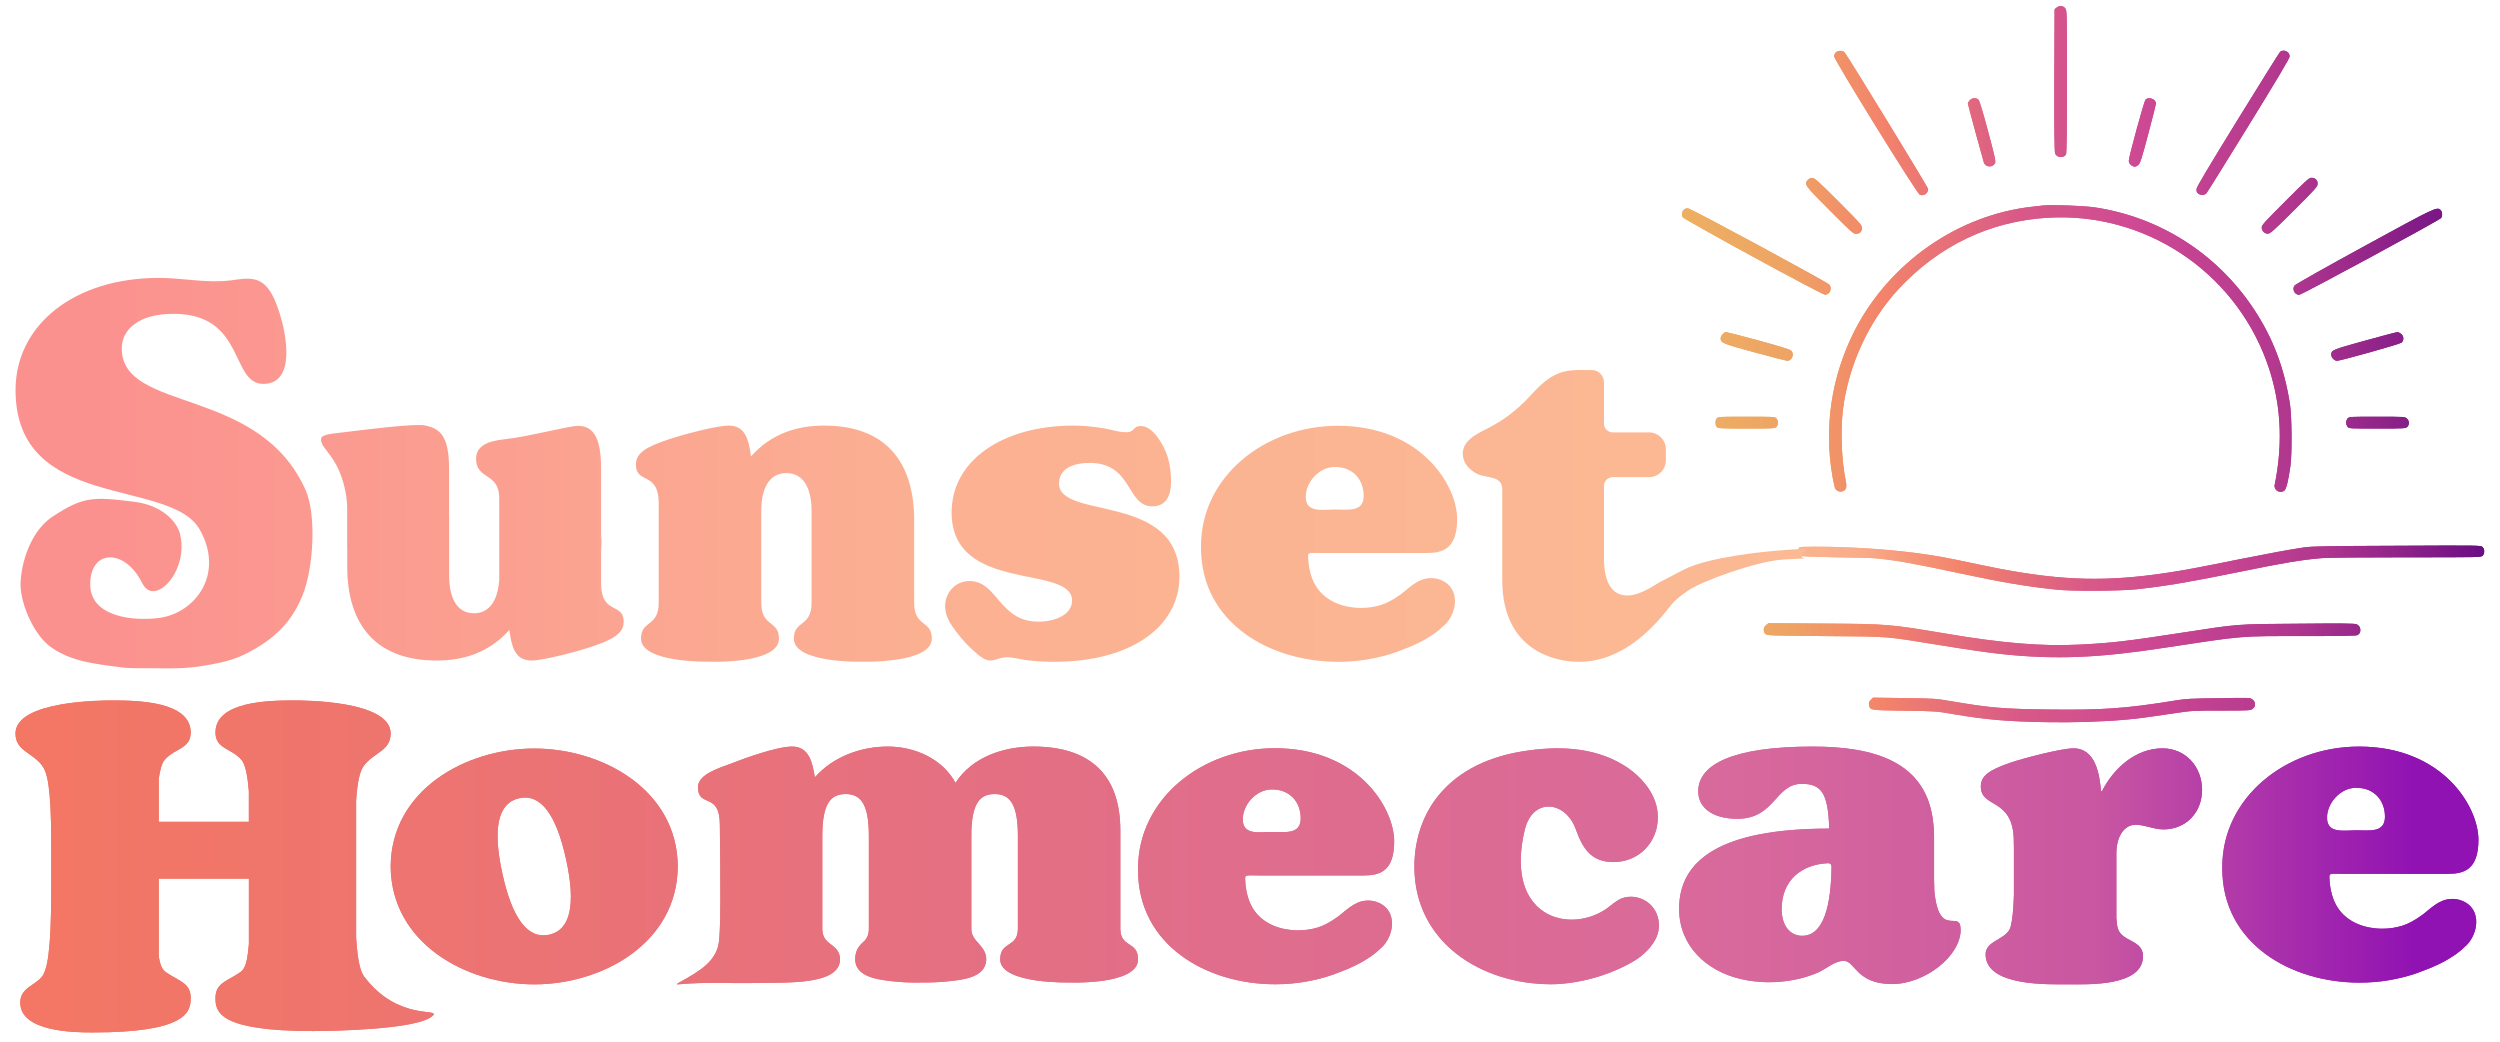
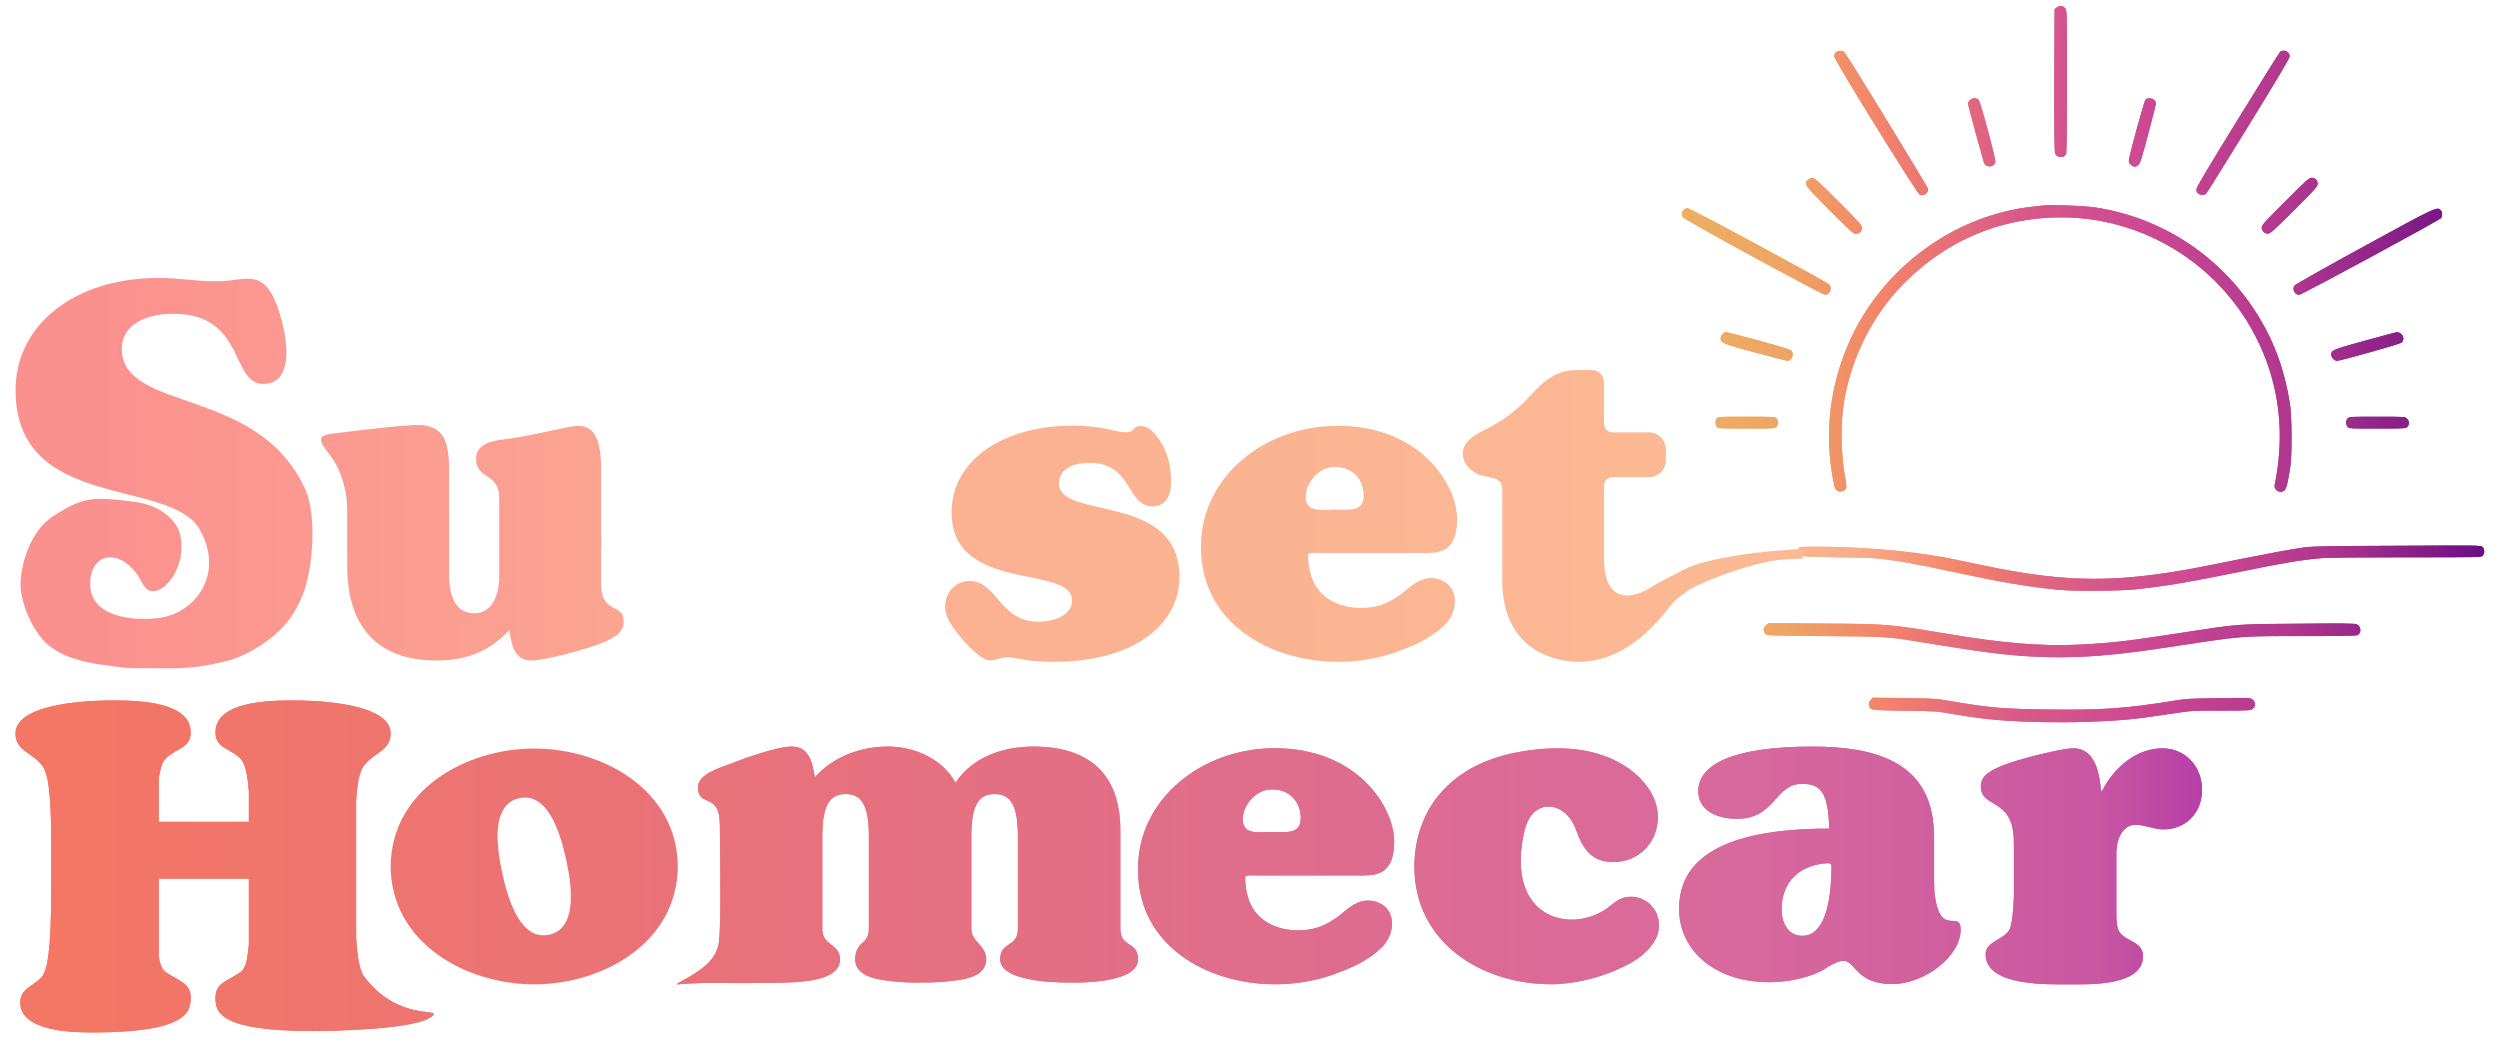
<svg xmlns="http://www.w3.org/2000/svg" xmlns:ns1="http://www.serif.com/" width="100%" height="100%" viewBox="0 0 600 250" version="1.1" xml:space="preserve" style="fill-rule:evenodd;clip-rule:evenodd;stroke-linejoin:round;stroke-miterlimit:2;">
  <g transform="matrix(0.5,0,0,0.5,0,-175)">
    <g transform="matrix(4.844,0,0,4.844,-2397.33,-2090.58)">
      <g>
        <g>
          <g transform="matrix(1,0,0,1,3.757,0.056)">
            <path d="M527.257,600.58C526.911,600.146 526.602,599.227 526.44,596.692L526.44,583.056C526.6,580.827 526.898,580.079 527.215,579.648C528.198,578.329 529.861,578.191 529.861,576.462C529.861,573.186 521.158,573.186 520.308,573.186C517.747,573.186 512.5,573.276 512.5,576.37C512.5,578.01 514.121,577.918 515.101,579.1C515.486,579.575 515.695,580.756 515.809,582.196L515.809,585.215L506.879,585.215L506.879,580.939C507.006,580.098 507.181,579.425 507.446,579.1C508.427,577.916 510.046,578.008 510.046,576.37C510.046,573.276 504.799,573.186 502.239,573.186C501.386,573.186 492.685,573.186 492.685,576.462C492.685,578.191 494.348,578.329 495.331,579.648C495.8,580.285 496.227,581.604 496.227,587.382L496.227,591.887C496.227,598.258 495.8,599.942 495.29,600.58C494.606,601.444 493.156,601.671 493.156,603.128C493.156,606.041 498.53,606.087 500.322,606.087C509.665,606.087 510.048,604.038 510.048,602.674C510.048,601.263 509.025,601.036 507.958,600.353C507.483,600.048 507.114,599.965 506.881,598.561L506.881,590.849L515.811,590.849L515.811,597.325C515.603,599.946 515.178,599.977 514.59,600.355C513.523,601.038 512.5,601.265 512.5,602.676C512.5,604.041 512.813,605.948 522.156,605.948C523.948,605.948 532.618,605.822 534.035,604.425C534.839,603.633 530.61,605.002 527.257,600.58Z" style="fill:url(#_Linear1);fill-rule:nonzero;" />
          </g>
          <g transform="matrix(1,0,0,1,1.498,-4.622)">
            <path d="M546.347,582.63C539.557,582.63 532.168,586.741 532.12,594.315C532.168,601.889 539.557,606 546.347,606C553.136,606 560.527,601.889 560.572,594.315C560.525,586.741 553.134,582.63 546.347,582.63ZM547.827,601.081C545.72,601.541 544.17,599.504 543.187,595.007C542.203,590.511 542.757,588.012 544.866,587.552C546.973,587.091 548.521,589.127 549.506,593.624C550.49,598.12 549.933,600.618 547.827,601.081Z" style="fill:url(#_Linear2);fill-rule:nonzero;" />
          </g>
          <g transform="matrix(1,0,0,1,1,-4.836)">
            <path d="M604.924,600.691L604.924,590.954C604.924,585.416 601.88,582.649 596.296,582.649C593.389,582.649 590.249,583.664 588.589,586.248C587.297,583.849 584.528,582.649 581.898,582.649C579.177,582.649 576.452,583.664 574.653,585.695C574.422,584.358 574.145,582.649 572.393,582.649C570.915,582.649 567.686,583.803 566.3,584.356C565.331,584.724 563.07,585.37 563.07,586.662C563.07,588.785 565.237,587.077 565.237,590.4C565.237,590.4 565.359,598.525 565.237,600.691C565.17,601.897 565.225,602.671 564.413,603.728C563.304,605.173 560.444,606.271 561.07,606.214C564.053,605.943 566.336,606.148 569.078,606.072C571.618,606.002 577.143,606.346 577.143,603.738C577.143,602.902 576.647,602.556 576.037,602.091C575.574,601.739 575.391,601.268 575.391,600.691L575.391,591.509C575.391,588.371 576.174,587.354 577.698,587.354C579.221,587.354 580.004,588.369 580.004,591.509L580.004,600.691C580.004,601.206 579.862,601.666 579.464,602.008C579.004,602.402 578.725,602.846 578.66,603.479C578.464,605.402 580.702,605.709 582.109,605.882C583.132,606.007 584.171,606.057 585.201,606.027C586.074,606.036 586.947,606.009 587.818,605.915C589.062,605.782 591.218,605.619 591.583,604.15C591.693,603.706 591.62,603.219 591.387,602.825C590.912,602.031 590.158,601.704 590.158,600.691L590.158,591.509C590.158,588.371 590.941,587.354 592.464,587.354C593.987,587.354 594.771,588.369 594.771,591.509L594.771,600.691C594.771,602.629 593.018,601.891 593.018,603.738C593.018,606.202 599.903,606.027 599.903,606.027C599.903,606.027 606.677,606.294 606.677,603.738C606.677,601.891 604.924,602.629 604.924,600.691Z" style="fill:url(#_Linear3);fill-rule:nonzero;" />
          </g>
          <g transform="matrix(1,0,0,1,-3.09,-4.671)">
            <path d="M634.362,597.868C634.106,597.787 633.839,597.745 633.566,597.745C633.214,597.745 632.874,597.814 632.553,597.947C631.991,598.183 631.541,598.556 631.105,598.916C630.92,599.07 630.734,599.224 630.54,599.364C629.809,599.893 629.18,600.227 628.563,600.416C627.961,600.6 627.292,600.698 626.629,600.698C624.873,600.698 623.35,600.062 622.454,598.956C622.179,598.616 621.956,598.224 621.787,597.789C621.55,597.174 621.412,596.464 621.383,595.678C621.381,595.609 621.373,595.426 621.416,595.353C621.45,595.299 621.558,595.268 621.727,595.255L621.533,595.255C621.537,595.255 621.541,595.253 621.545,595.253C621.925,595.232 622.308,595.255 622.687,595.255L633.16,595.255C634.704,595.255 636.15,594.851 636.15,591.89C636.15,588.525 632.532,582.649 624.327,582.649C617.089,582.649 610.767,587.675 610.767,594.582C610.767,594.611 610.771,594.64 610.771,594.67C610.771,594.69 610.767,594.709 610.767,594.728C610.767,602.175 617.572,606.038 624.331,606.038C624.34,606.038 624.35,606.036 624.358,606.036C624.379,606.036 624.4,606.038 624.419,606.038C626.346,606.038 628.251,605.719 630.08,605.09C630.245,605.034 630.378,604.971 630.536,604.913C630.855,604.798 631.172,604.677 631.497,604.542C631.657,604.473 631.805,604.402 631.957,604.333C632.262,604.196 632.557,604.05 632.849,603.892C633.016,603.8 633.168,603.704 633.322,603.61C633.539,603.477 633.753,603.344 633.953,603.198C634.262,602.975 634.535,602.739 634.783,602.5C634.801,602.481 634.826,602.467 634.845,602.448C634.849,602.444 634.851,602.439 634.854,602.435C634.904,602.385 634.972,602.337 635.02,602.285C635.758,601.493 636.095,600.339 635.862,599.412C635.677,598.664 635.143,598.116 634.362,597.868ZM624.042,586.731C625.827,586.731 626.888,587.987 626.888,589.602C626.888,591.217 625.344,590.948 624.042,590.948C622.785,590.948 621.147,591.309 621.147,589.692C621.145,588.256 622.448,586.731 624.042,586.731Z" style="fill:url(#_Linear4);fill-rule:nonzero;" />
          </g>
          <g transform="matrix(1,0,0,1,-4.407,-4.75)">
            <path d="M663.643,599.687C663.495,598.904 662.993,598.199 662.297,597.808C662.235,597.772 662.166,597.737 662.101,597.707C661.737,597.537 661.326,597.445 660.916,597.445C660.455,597.445 660.024,597.56 659.668,597.776C659.39,597.947 659.134,598.145 658.886,598.339C658.699,598.487 658.513,598.633 658.317,598.758C656.423,599.964 653.771,600.133 651.954,598.681C649.702,596.878 649.772,593.565 650.362,591.011C650.381,590.929 650.402,590.846 650.42,590.765C651.206,587.596 654.434,587.929 655.459,590.75C656.142,592.632 656.953,594.009 659.188,594.009C661.705,594.009 663.593,592.075 663.593,589.558C663.593,587.316 661.924,585.437 660.097,584.345C657.107,582.562 653.533,582.497 650.187,583.039C647.028,583.549 644.013,584.818 641.921,587.333C640.259,589.333 639.467,591.875 639.467,594.461C639.467,601.971 646.103,606.117 653.013,606.117C653.625,606.117 654.24,606.069 654.848,605.988C656.636,605.746 658.403,605.225 660.03,604.45C660.747,604.108 661.593,603.665 662.228,603.071C662.493,602.842 662.737,602.592 662.935,602.306C663.493,601.614 663.843,600.756 663.643,599.687Z" style="fill:url(#_Linear5);fill-rule:nonzero;" />
          </g>
          <g transform="matrix(1,0,0,1,-5.578,-4.83)">
            <path d="M692.162,596.943C692.149,596.562 692.134,596.176 692.134,595.797L692.134,591.513C692.134,591.417 692.124,590.686 692.08,590.438C691.536,584.068 686.125,582.645 680.079,582.645C672.227,582.645 668.765,584.399 668.765,587.077C668.765,588.648 670.104,589.802 672.644,589.802C676.384,589.802 676.384,586.339 679.018,586.339C680.912,586.339 681.65,587.171 681.741,590.773C670.934,590.773 666.87,593.913 666.87,598.716C666.87,602.389 669.563,604.884 672.982,605.679C674.678,606.075 676.472,606.092 678.183,605.773C679.012,605.619 679.831,605.382 680.608,605.048C681.429,604.694 682.277,603.879 683.189,603.879C684.315,603.879 684.406,606.177 687.965,606.177C691.253,606.177 694.768,603.383 694.768,600.814C694.77,598.647 692.63,601.818 692.162,596.943ZM679.064,601.396C677.862,601.396 677.032,600.379 677.032,598.764C677.032,595.918 678.958,594.313 681.658,594.199C681.825,594.192 681.975,594.34 681.973,594.507C681.935,598.333 681.22,601.396 679.064,601.396Z" style="fill:url(#_Linear6);fill-rule:nonzero;" />
          </g>
          <g transform="matrix(1,0,0,1,-6.341,-4.657)">
            <path d="M715.534,582.647C712.857,582.647 710.687,584.633 709.533,586.893L709.441,586.893C709.302,585.185 708.887,582.647 706.718,582.647C705.472,582.647 701.638,583.662 700.438,584.078C698.269,584.818 697.531,585.418 697.531,586.433C697.531,588.583 700.613,587.531 700.792,591.525C700.796,591.84 700.803,592.192 700.809,592.561L700.809,597.199C700.767,598.541 700.667,599.731 700.457,600.402C700.078,601.608 698.004,601.671 698.004,603.06C698.004,606.259 704.245,606.032 706.249,606.032C708.166,606.032 713.602,606.257 713.602,603.24C713.602,601.604 711.519,601.85 711.108,600.493C711.027,600.233 710.99,599.86 710.962,599.466L710.962,593.082C710.962,591.236 711.84,590.219 712.857,590.219C713.78,590.219 714.659,590.679 715.628,590.679C717.891,590.679 719.457,588.971 719.457,586.756C719.457,584.495 717.843,582.647 715.534,582.647Z" style="fill:url(#_Linear7);fill-rule:nonzero;" />
          </g>
          <g transform="matrix(1,0,0,1,-6.301,-4.834)">
-             <path d="M745.012,597.868C744.756,597.787 744.489,597.745 744.216,597.745C743.864,597.745 743.524,597.814 743.203,597.947C742.641,598.183 742.191,598.556 741.755,598.916C741.57,599.07 741.384,599.224 741.19,599.364C740.459,599.893 739.83,600.227 739.213,600.416C738.611,600.6 737.942,600.698 737.279,600.698C735.523,600.698 734,600.062 733.104,598.956C732.829,598.616 732.606,598.224 732.437,597.789C732.2,597.174 732.062,596.464 732.033,595.678C732.031,595.609 732.023,595.426 732.066,595.353C732.1,595.299 732.208,595.268 732.377,595.255L732.183,595.255C732.187,595.255 732.191,595.253 732.195,595.253C732.575,595.232 732.958,595.255 733.337,595.255L743.81,595.255C745.354,595.255 746.8,594.851 746.8,591.89C746.8,588.525 743.182,582.649 734.977,582.649C727.739,582.649 721.417,587.675 721.417,594.582C721.417,594.611 721.421,594.64 721.421,594.67C721.421,594.69 721.417,594.709 721.417,594.728C721.417,602.175 728.222,606.038 734.981,606.038C734.99,606.038 735,606.036 735.008,606.036C735.029,606.036 735.05,606.038 735.069,606.038C736.996,606.038 738.901,605.719 740.73,605.09C740.895,605.034 741.028,604.971 741.186,604.913C741.505,604.798 741.822,604.677 742.147,604.542C742.307,604.473 742.455,604.402 742.607,604.333C742.912,604.196 743.207,604.05 743.499,603.892C743.666,603.8 743.818,603.704 743.972,603.61C744.189,603.477 744.403,603.344 744.603,603.198C744.912,602.975 745.185,602.739 745.433,602.5C745.451,602.481 745.476,602.467 745.495,602.448C745.499,602.444 745.501,602.439 745.504,602.435C745.554,602.385 745.622,602.337 745.67,602.285C746.408,601.493 746.745,600.339 746.512,599.412C746.327,598.664 745.793,598.116 745.012,597.868ZM734.692,586.731C736.477,586.731 737.538,587.987 737.538,589.602C737.538,591.217 735.994,590.948 734.692,590.948C733.435,590.948 731.797,591.309 731.797,589.692C731.795,588.256 733.098,586.731 734.692,586.731Z" style="fill:url(#_Linear8);fill-rule:nonzero;" />
-           </g>
+             </g>
        </g>
      </g>
    </g>
    <g transform="matrix(4.844,0,0,4.844,-2397.33,-2090.58)">
      <g>
        <g transform="matrix(1,0,0,1,3.757,0.056)">
          <path d="M527.257,600.58C526.911,600.146 526.602,599.227 526.44,596.692L526.44,583.056C526.6,580.827 526.898,580.079 527.215,579.648C528.198,578.329 529.861,578.191 529.861,576.462C529.861,573.186 521.158,573.186 520.308,573.186C517.747,573.186 512.5,573.276 512.5,576.37C512.5,578.01 514.121,577.918 515.101,579.1C515.486,579.575 515.695,580.756 515.809,582.196L515.809,585.215L506.879,585.215L506.879,580.939C507.006,580.098 507.181,579.425 507.446,579.1C508.427,577.916 510.046,578.008 510.046,576.37C510.046,573.276 504.799,573.186 502.239,573.186C501.386,573.186 492.685,573.186 492.685,576.462C492.685,578.191 494.348,578.329 495.331,579.648C495.8,580.285 496.227,581.604 496.227,587.382L496.227,591.887C496.227,598.258 495.8,599.942 495.29,600.58C494.606,601.444 493.156,601.671 493.156,603.128C493.156,606.041 498.53,606.087 500.322,606.087C509.665,606.087 510.048,604.038 510.048,602.674C510.048,601.263 509.025,601.036 507.958,600.353C507.483,600.048 507.114,599.965 506.881,598.561L506.881,590.849L515.811,590.849L515.811,597.325C515.603,599.946 515.178,599.977 514.59,600.355C513.523,601.038 512.5,601.265 512.5,602.676C512.5,604.041 512.813,605.948 522.156,605.948C523.948,605.948 532.618,605.822 534.035,604.425C534.839,603.633 530.61,605.002 527.257,600.58Z" style="fill:url(#_Linear9);fill-rule:nonzero;" />
        </g>
        <g transform="matrix(1,0,0,1,1.498,-4.622)">
-           <path d="M546.347,582.63C539.557,582.63 532.168,586.741 532.12,594.315C532.168,601.889 539.557,606 546.347,606C553.136,606 560.527,601.889 560.572,594.315C560.525,586.741 553.134,582.63 546.347,582.63ZM547.827,601.081C545.72,601.541 544.17,599.504 543.187,595.007C542.203,590.511 542.757,588.012 544.866,587.552C546.973,587.091 548.521,589.127 549.506,593.624C550.49,598.12 549.933,600.618 547.827,601.081Z" style="fill:url(#_Linear10);fill-rule:nonzero;" />
-         </g>
+           </g>
        <g transform="matrix(1,0,0,1,1,-4.836)">
          <path d="M604.924,600.691L604.924,590.954C604.924,585.416 601.88,582.649 596.296,582.649C593.389,582.649 590.249,583.664 588.589,586.248C587.297,583.849 584.528,582.649 581.898,582.649C579.177,582.649 576.452,583.664 574.653,585.695C574.422,584.358 574.145,582.649 572.393,582.649C570.915,582.649 567.686,583.803 566.3,584.356C565.331,584.724 563.07,585.37 563.07,586.662C563.07,588.785 565.237,587.077 565.237,590.4C565.237,590.4 565.359,598.525 565.237,600.691C565.17,601.897 565.225,602.671 564.413,603.728C563.304,605.173 560.444,606.271 561.07,606.214C564.053,605.943 566.336,606.148 569.078,606.072C571.618,606.002 577.143,606.346 577.143,603.738C577.143,602.902 576.647,602.556 576.037,602.091C575.574,601.739 575.391,601.268 575.391,600.691L575.391,591.509C575.391,588.371 576.174,587.354 577.698,587.354C579.221,587.354 580.004,588.369 580.004,591.509L580.004,600.691C580.004,601.206 579.862,601.666 579.464,602.008C579.004,602.402 578.725,602.846 578.66,603.479C578.464,605.402 580.702,605.709 582.109,605.882C583.132,606.007 584.171,606.057 585.201,606.027C586.074,606.036 586.947,606.009 587.818,605.915C589.062,605.782 591.218,605.619 591.583,604.15C591.693,603.706 591.62,603.219 591.387,602.825C590.912,602.031 590.158,601.704 590.158,600.691L590.158,591.509C590.158,588.371 590.941,587.354 592.464,587.354C593.987,587.354 594.771,588.369 594.771,591.509L594.771,600.691C594.771,602.629 593.018,601.891 593.018,603.738C593.018,606.202 599.903,606.027 599.903,606.027C599.903,606.027 606.677,606.294 606.677,603.738C606.677,601.891 604.924,602.629 604.924,600.691Z" style="fill:url(#_Linear11);fill-rule:nonzero;" />
        </g>
        <g transform="matrix(1,0,0,1,-3.09,-4.671)">
          <path d="M634.362,597.868C634.106,597.787 633.839,597.745 633.566,597.745C633.214,597.745 632.874,597.814 632.553,597.947C631.991,598.183 631.541,598.556 631.105,598.916C630.92,599.07 630.734,599.224 630.54,599.364C629.809,599.893 629.18,600.227 628.563,600.416C627.961,600.6 627.292,600.698 626.629,600.698C624.873,600.698 623.35,600.062 622.454,598.956C622.179,598.616 621.956,598.224 621.787,597.789C621.55,597.174 621.412,596.464 621.383,595.678C621.381,595.609 621.373,595.426 621.416,595.353C621.45,595.299 621.558,595.268 621.727,595.255L621.533,595.255C621.537,595.255 621.541,595.253 621.545,595.253C621.925,595.232 622.308,595.255 622.687,595.255L633.16,595.255C634.704,595.255 636.15,594.851 636.15,591.89C636.15,588.525 632.532,582.649 624.327,582.649C617.089,582.649 610.767,587.675 610.767,594.582C610.767,594.611 610.771,594.64 610.771,594.67C610.771,594.69 610.767,594.709 610.767,594.728C610.767,602.175 617.572,606.038 624.331,606.038C624.34,606.038 624.35,606.036 624.358,606.036C624.379,606.036 624.4,606.038 624.419,606.038C626.346,606.038 628.251,605.719 630.08,605.09C630.245,605.034 630.378,604.971 630.536,604.913C630.855,604.798 631.172,604.677 631.497,604.542C631.657,604.473 631.805,604.402 631.957,604.333C632.262,604.196 632.557,604.05 632.849,603.892C633.016,603.8 633.168,603.704 633.322,603.61C633.539,603.477 633.753,603.344 633.953,603.198C634.262,602.975 634.535,602.739 634.783,602.5C634.801,602.481 634.826,602.467 634.845,602.448C634.849,602.444 634.851,602.439 634.854,602.435C634.904,602.385 634.972,602.337 635.02,602.285C635.758,601.493 636.095,600.339 635.862,599.412C635.677,598.664 635.143,598.116 634.362,597.868ZM624.042,586.731C625.827,586.731 626.888,587.987 626.888,589.602C626.888,591.217 625.344,590.948 624.042,590.948C622.785,590.948 621.147,591.309 621.147,589.692C621.145,588.256 622.448,586.731 624.042,586.731Z" style="fill:url(#_Linear12);fill-rule:nonzero;" />
        </g>
        <g transform="matrix(1,0,0,1,-4.407,-4.75)">
          <path d="M663.643,599.687C663.495,598.904 662.993,598.199 662.297,597.808C662.235,597.772 662.166,597.737 662.101,597.707C661.737,597.537 661.326,597.445 660.916,597.445C660.455,597.445 660.024,597.56 659.668,597.776C659.39,597.947 659.134,598.145 658.886,598.339C658.699,598.487 658.513,598.633 658.317,598.758C656.423,599.964 653.771,600.133 651.954,598.681C649.702,596.878 649.772,593.565 650.362,591.011C650.381,590.929 650.402,590.846 650.42,590.765C651.206,587.596 654.434,587.929 655.459,590.75C656.142,592.632 656.953,594.009 659.188,594.009C661.705,594.009 663.593,592.075 663.593,589.558C663.593,587.316 661.924,585.437 660.097,584.345C657.107,582.562 653.533,582.497 650.187,583.039C647.028,583.549 644.013,584.818 641.921,587.333C640.259,589.333 639.467,591.875 639.467,594.461C639.467,601.971 646.103,606.117 653.013,606.117C653.625,606.117 654.24,606.069 654.848,605.988C656.636,605.746 658.403,605.225 660.03,604.45C660.747,604.108 661.593,603.665 662.228,603.071C662.493,602.842 662.737,602.592 662.935,602.306C663.493,601.614 663.843,600.756 663.643,599.687Z" style="fill:url(#_Linear13);fill-rule:nonzero;" />
        </g>
        <g transform="matrix(1,0,0,1,-5.578,-4.83)">
          <path d="M692.162,596.943C692.149,596.562 692.134,596.176 692.134,595.797L692.134,591.513C692.134,591.417 692.124,590.686 692.08,590.438C691.536,584.068 686.125,582.645 680.079,582.645C672.227,582.645 668.765,584.399 668.765,587.077C668.765,588.648 670.104,589.802 672.644,589.802C676.384,589.802 676.384,586.339 679.018,586.339C680.912,586.339 681.65,587.171 681.741,590.773C670.934,590.773 666.87,593.913 666.87,598.716C666.87,602.389 669.563,604.884 672.982,605.679C674.678,606.075 676.472,606.092 678.183,605.773C679.012,605.619 679.831,605.382 680.608,605.048C681.429,604.694 682.277,603.879 683.189,603.879C684.315,603.879 684.406,606.177 687.965,606.177C691.253,606.177 694.768,603.383 694.768,600.814C694.77,598.647 692.63,601.818 692.162,596.943ZM679.064,601.396C677.862,601.396 677.032,600.379 677.032,598.764C677.032,595.918 678.958,594.313 681.658,594.199C681.825,594.192 681.975,594.34 681.973,594.507C681.935,598.333 681.22,601.396 679.064,601.396Z" style="fill:url(#_Linear14);fill-rule:nonzero;" />
        </g>
        <g transform="matrix(1,0,0,1,-6.341,-4.657)">
          <path d="M715.534,582.647C712.857,582.647 710.687,584.633 709.533,586.893L709.441,586.893C709.302,585.185 708.887,582.647 706.718,582.647C705.472,582.647 701.638,583.662 700.438,584.078C698.269,584.818 697.531,585.418 697.531,586.433C697.531,588.583 700.613,587.531 700.792,591.525C700.796,591.84 700.803,592.192 700.809,592.561L700.809,597.199C700.767,598.541 700.667,599.731 700.457,600.402C700.078,601.608 698.004,601.671 698.004,603.06C698.004,606.259 704.245,606.032 706.249,606.032C708.166,606.032 713.602,606.257 713.602,603.24C713.602,601.604 711.519,601.85 711.108,600.493C711.027,600.233 710.99,599.86 710.962,599.466L710.962,593.082C710.962,591.236 711.84,590.219 712.857,590.219C713.78,590.219 714.659,590.679 715.628,590.679C717.891,590.679 719.457,588.971 719.457,586.756C719.457,584.495 717.843,582.647 715.534,582.647Z" style="fill:url(#_Linear15);fill-rule:nonzero;" />
        </g>
        <g transform="matrix(1,0,0,1,-6.301,-4.834)">
-           <path d="M745.012,597.868C744.756,597.787 744.489,597.745 744.216,597.745C743.864,597.745 743.524,597.814 743.203,597.947C742.641,598.183 742.191,598.556 741.755,598.916C741.57,599.07 741.384,599.224 741.19,599.364C740.459,599.893 739.83,600.227 739.213,600.416C738.611,600.6 737.942,600.698 737.279,600.698C735.523,600.698 734,600.062 733.104,598.956C732.829,598.616 732.606,598.224 732.437,597.789C732.2,597.174 732.062,596.464 732.033,595.678C732.031,595.609 732.023,595.426 732.066,595.353C732.1,595.299 732.208,595.268 732.377,595.255L732.183,595.255C732.187,595.255 732.191,595.253 732.195,595.253C732.575,595.232 732.958,595.255 733.337,595.255L743.81,595.255C745.354,595.255 746.8,594.851 746.8,591.89C746.8,588.525 743.182,582.649 734.977,582.649C727.739,582.649 721.417,587.675 721.417,594.582C721.417,594.611 721.421,594.64 721.421,594.67C721.421,594.69 721.417,594.709 721.417,594.728C721.417,602.175 728.222,606.038 734.981,606.038C734.99,606.038 735,606.036 735.008,606.036C735.029,606.036 735.05,606.038 735.069,606.038C736.996,606.038 738.901,605.719 740.73,605.09C740.895,605.034 741.028,604.971 741.186,604.913C741.505,604.798 741.822,604.677 742.147,604.542C742.307,604.473 742.455,604.402 742.607,604.333C742.912,604.196 743.207,604.05 743.499,603.892C743.666,603.8 743.818,603.704 743.972,603.61C744.189,603.477 744.403,603.344 744.603,603.198C744.912,602.975 745.185,602.739 745.433,602.5C745.451,602.481 745.476,602.467 745.495,602.448C745.499,602.444 745.501,602.439 745.504,602.435C745.554,602.385 745.622,602.337 745.67,602.285C746.408,601.493 746.745,600.339 746.512,599.412C746.327,598.664 745.793,598.116 745.012,597.868ZM734.692,586.731C736.477,586.731 737.538,587.987 737.538,589.602C737.538,591.217 735.994,590.948 734.692,590.948C733.435,590.948 731.797,591.309 731.797,589.692C731.795,588.256 733.098,586.731 734.692,586.731Z" style="fill:url(#_Linear16);fill-rule:nonzero;" />
-         </g>
+           </g>
      </g>
    </g>
    <g transform="matrix(0.661,0,0,-0.661,658.804,6560.96)">
      <g id="noun-sunset-172958.svg">
        <g>
          <g>
            <path d="M496.8,9390.8L495.3,9389.6L495.1,9338C495,9301.2 495.2,9286 495.7,9284.8C497,9281.7 502,9281.3 503.6,9284.2C504.1,9285 504.3,9301.9 504.3,9337C504.3,9388.3 504.3,9388.6 503,9390.3C501.4,9392.3 498.9,9392.5 496.8,9390.8Z" style="fill:url(#_Linear17);fill-rule:nonzero;" />
            <path d="M336.4,9358.2C335.7,9357.5 335.2,9356.2 335.2,9355.4C335.2,9352.9 395.3,9255.8 397.4,9254.9C400.3,9253.7 403.5,9255.9 403.5,9259.1C403.5,9260.1 344.9,9356 342.7,9358.4C341.4,9359.8 337.9,9359.7 336.4,9358.2Z" style="fill:url(#_Linear18);fill-rule:nonzero;" />
            <path d="M659.1,9358.7C658.6,9358.3 644.8,9336.2 628.4,9309.6C606.9,9274.7 598.6,9260.7 598.4,9259.2C598.2,9257.6 598.5,9256.7 599.4,9255.9C601.1,9254.4 604.1,9254.4 605.5,9255.9C606.1,9256.5 620,9278.8 636.3,9305.3C656.5,9338 666,9354.1 666,9355.2C666.2,9358.7 661.8,9360.8 659.1,9358.7Z" style="fill:url(#_Linear19);fill-rule:nonzero;" />
            <path d="M433.6,9323.4C432.9,9322.5 432.3,9321.6 432.3,9321.3C432.3,9320.4 443.4,9279.8 444,9278.1C445.4,9274.7 450.5,9274.5 452.1,9277.9C452.7,9279.2 451.9,9282.6 447,9301C443.5,9314.2 440.8,9323.1 440.1,9323.8C438.5,9325.6 435.2,9325.3 433.6,9323.4Z" style="fill:url(#_Linear20);fill-rule:nonzero;" />
            <path d="M561.3,9323.9C560.2,9322.6 549.2,9282.4 549.2,9279.6C549.2,9278.3 549.7,9277.3 550.8,9276.5C552.9,9274.8 554.3,9274.9 556.2,9276.6C557.5,9277.7 558.7,9281.6 563.3,9298.9C566.4,9310.5 568.9,9320.5 568.9,9321.2C568.9,9324.4 563.5,9326.3 561.3,9323.9Z" style="fill:url(#_Linear21);fill-rule:nonzero;" />
            <path d="M316.2,9265.7C313.2,9262.5 313.5,9262.1 331.9,9243.6C346.7,9228.8 349.2,9226.5 350.8,9226.5C353.8,9226.5 355.4,9228 355.4,9230.7C355.4,9232.9 354.5,9233.8 338.3,9250.1C323.4,9265 321,9267.1 319.4,9267.1C318.2,9267.2 317,9266.6 316.2,9265.7Z" style="fill:url(#_Linear22);fill-rule:nonzero;" />
            <path d="M662.8,9250.1C647.9,9235.2 645.7,9232.8 645.7,9231.2C645.7,9228.7 647.7,9226.6 650.1,9226.6C651.9,9226.6 654,9228.5 669.2,9243.6C685.4,9259.8 686.3,9260.8 686.3,9263C686.3,9265.6 684.6,9267.2 681.7,9267.2C680.1,9267.2 677.6,9264.9 662.8,9250.1Z" style="fill:url(#_Linear23);fill-rule:nonzero;" />
            <path d="M487.1,9247.1C485.9,9247 482.3,9246.5 479.1,9246.2C425,9240.2 375.3,9205.4 350.1,9156.2C333.3,9123.2 327.7,9086.3 334,9050.4C334.7,9046.7 335.5,9042.9 335.8,9042C336.7,9039.8 339.2,9038.8 341.5,9039.6C344.2,9040.6 344.6,9042.5 343.5,9048C340.6,9062.2 339.8,9083.9 341.6,9098.7C345.6,9131 360.3,9163 381.9,9186.3C411.2,9217.9 448.4,9235.7 490.3,9238.2C560.3,9242.4 624.9,9200 649.2,9134C659.6,9105.7 661.6,9075.6 655.1,9044.1C654.4,9040.3 659.1,9037.6 662.2,9040.1C663.6,9041.3 665,9046.9 666.6,9058.1C667.8,9067 667.6,9093.5 666.3,9102.4C662.2,9129 653.9,9150.8 640.1,9171.7C613.5,9211.9 572.1,9238.5 524.7,9245.7C516.6,9246.9 493,9247.8 487.1,9247.1Z" style="fill:url(#_Linear24);fill-rule:nonzero;" />
            <path d="M226.1,9244C224.6,9242.5 224.3,9240.2 225.3,9238.6C226.6,9236.6 326.3,9182.3 328.6,9182.3C332.1,9182.3 334,9186.9 331.7,9189.6C329.8,9191.7 231,9245.1 228.9,9245.1C227.8,9245 226.5,9244.6 226.1,9244Z" style="fill:url(#_Linear25);fill-rule:nonzero;" />
            <path d="M720.5,9217.7C693.2,9202.8 670.3,9189.9 669.6,9189C667.6,9186.5 669.5,9182.2 672.9,9182.2C674.7,9182.2 774.7,9236.3 776,9238C777.1,9239.5 776.9,9242.7 775.6,9243.8C773,9246.3 772.1,9245.9 720.5,9217.7Z" style="fill:url(#_Linear26);fill-rule:nonzero;" />
            <path d="M254.3,9153.7C253.4,9152.9 252.8,9151.5 252.8,9150.7C252.8,9147.3 253.7,9146.9 277.5,9140.4C289.9,9137 300.6,9134.3 301.2,9134.3C304.6,9134.3 306.6,9139.2 304,9141.7C303.2,9142.5 295.3,9145 280.2,9149.1C267.8,9152.5 257.1,9155.2 256.6,9155.2C256.1,9155.2 255.1,9154.5 254.3,9153.7Z" style="fill:url(#_Linear27);fill-rule:nonzero;" />
            <path d="M720.6,9148.9C696.7,9142.3 696.2,9142.1 696.2,9138.6C696.2,9136.7 698.5,9134.3 700.4,9134.3C703,9134.3 746,9146.4 747.3,9147.5C749.1,9149.2 749,9152.3 746.9,9153.9C746,9154.6 744.8,9155.2 744.3,9155.1C743.6,9155.2 733,9152.3 720.6,9148.9Z" style="fill:url(#_Linear28);fill-rule:nonzero;" />
            <path d="M250.1,9092.6C248.7,9091.1 248.7,9087.4 250.2,9086.1C251.2,9085.2 253.6,9085.1 271.7,9085.1C291.3,9085.1 292.2,9085.2 293.3,9086.3C294,9087 294.5,9088.3 294.5,9089.4C294.5,9090.4 293.9,9091.8 293.3,9092.5C292.1,9093.7 291.3,9093.7 271.6,9093.7C252.5,9093.7 251,9093.7 250.1,9092.6Z" style="fill:url(#_Linear29);fill-rule:nonzero;" />
            <path d="M708.1,9092.5C707.5,9091.8 707,9090.4 707,9089.4C707,9088.4 707.5,9087 708.1,9086.3C709.1,9085.1 709.9,9085.1 729.7,9085.1C749.4,9085.1 750.2,9085.2 751.4,9086.3C753.1,9088 753,9090.7 751.2,9092.3C749.8,9093.7 749.5,9093.7 729.4,9093.7C710,9093.7 709.2,9093.7 708.1,9092.5Z" style="fill:url(#_Linear30);fill-rule:nonzero;" />
            <g transform="matrix(0.917,1.01481e-17,1.01481e-17,1,66.905,1.75473e-16)">
              <path d="M265.2,8999C263.6,8997.2 263.7,8994.1 265.4,8992.7C266.8,8991.7 318.7,8991.4 323.7,8991C339.4,8989.8 354.4,8987.4 394.2,8979.6C426.1,8973.3 445.2,8970.4 468.9,8968.1C481.2,8966.9 518.5,8967.1 532.2,8968.4C555.3,8970.7 575,8973.8 614,8981.1C649.2,8987.7 662.2,8989.7 678.5,8991C683.1,8991.4 711.2,8991.6 745.7,8991.6C804.2,8991.6 805,8991.6 806.2,8992.8C807.8,8994.4 807.8,8997.4 806.2,8999C804.9,9000.3 804.7,9000.3 738.7,9000C680.8,8999.8 671.5,8999.6 664.8,8998.8C651.8,8997 638.5,8994.7 613.1,8990.1C581.4,8984.2 569.7,8982.2 555.9,8980.3C508.5,8973.8 474.2,8974.6 424.9,8983.1C419,8984.1 402.8,8987.2 388.9,8989.9C333.3,9000.7 265.69,8999.53 265.2,8999Z" style="fill:url(#_Linear31);fill-rule:nonzero;" />
            </g>
            <path d="M285.8,8942.4C283.7,8940.7 283.5,8937.6 285.4,8935.9C286.6,8934.8 288.5,8934.7 328.9,8934.4C376.5,8934 371.6,8934.4 410.8,8928C435.2,8924.1 446,8922.5 458.2,8921.2C496,8917.3 527.1,8918.5 575,8925.9C634.1,8934.9 628.8,8934.4 676.3,8934.4C701.8,8934.4 714.5,8934.6 715.3,8935.1C718.4,8936.7 717.9,8941.7 714.6,8943C713.2,8943.6 702.7,8943.7 672.7,8943.4C626.9,8943.1 629.5,8943.3 588.1,8936.9C548.2,8930.7 536,8929.3 513,8928.2C485.8,8926.9 457.5,8929.2 415.8,8936.3C375.2,8943.1 374.1,8943.2 327.9,8943.5L287.6,8943.8L285.8,8942.4Z" style="fill:url(#_Linear32);fill-rule:nonzero;" />
            <path d="M361.8,8888C360.5,8886.7 360.3,8886 360.6,8884.4C361.4,8880.5 360.6,8880.6 386.1,8880.2C409.2,8879.9 409.3,8879.9 422.5,8877.6C445.7,8873.7 460.3,8872.4 488.6,8871.9C508.5,8871.5 530.7,8872.2 547.9,8873.8C558.4,8874.8 559.4,8875 580.6,8878.1C595.1,8880.3 595.3,8880.3 616.4,8880.3C636.9,8880.3 637.6,8880.4 639.2,8881.6C641.5,8883.4 641.4,8886.5 639.1,8888.3C637.4,8889.7 637.2,8889.7 614.6,8889.3C595,8889.1 590.7,8888.9 583.5,8887.7C546.7,8881.7 529.7,8880.6 490.4,8881.1C457.9,8881.5 448.6,8882.3 421.5,8886.9C408.6,8889.1 408.5,8889.1 386,8889.4L363.4,8889.7L361.8,8888Z" style="fill:url(#_Linear33);fill-rule:nonzero;" />
          </g>
        </g>
      </g>
    </g>
    <g transform="matrix(0.661,0,0,-0.661,658.804,6560.96)">
      <g id="noun-sunset-172958.svg1" ns1:id="noun-sunset-172958.svg">
        <g>
          <g>
            <path d="M496.8,9390.8L495.3,9389.6L495.1,9338C495,9301.2 495.2,9286 495.7,9284.8C497,9281.7 502,9281.3 503.6,9284.2C504.1,9285 504.3,9301.9 504.3,9337C504.3,9388.3 504.3,9388.6 503,9390.3C501.4,9392.3 498.9,9392.5 496.8,9390.8Z" style="fill:url(#_Linear34);fill-rule:nonzero;" />
            <path d="M336.4,9358.2C335.7,9357.5 335.2,9356.2 335.2,9355.4C335.2,9352.9 395.3,9255.8 397.4,9254.9C400.3,9253.7 403.5,9255.9 403.5,9259.1C403.5,9260.1 344.9,9356 342.7,9358.4C341.4,9359.8 337.9,9359.7 336.4,9358.2Z" style="fill:url(#_Linear35);fill-rule:nonzero;" />
            <path d="M659.1,9358.7C658.6,9358.3 644.8,9336.2 628.4,9309.6C606.9,9274.7 598.6,9260.7 598.4,9259.2C598.2,9257.6 598.5,9256.7 599.4,9255.9C601.1,9254.4 604.1,9254.4 605.5,9255.9C606.1,9256.5 620,9278.8 636.3,9305.3C656.5,9338 666,9354.1 666,9355.2C666.2,9358.7 661.8,9360.8 659.1,9358.7Z" style="fill:url(#_Linear36);fill-rule:nonzero;" />
            <path d="M433.6,9323.4C432.9,9322.5 432.3,9321.6 432.3,9321.3C432.3,9320.4 443.4,9279.8 444,9278.1C445.4,9274.7 450.5,9274.5 452.1,9277.9C452.7,9279.2 451.9,9282.6 447,9301C443.5,9314.2 440.8,9323.1 440.1,9323.8C438.5,9325.6 435.2,9325.3 433.6,9323.4Z" style="fill:url(#_Linear37);fill-rule:nonzero;" />
            <path d="M561.3,9323.9C560.2,9322.6 549.2,9282.4 549.2,9279.6C549.2,9278.3 549.7,9277.3 550.8,9276.5C552.9,9274.8 554.3,9274.9 556.2,9276.6C557.5,9277.7 558.7,9281.6 563.3,9298.9C566.4,9310.5 568.9,9320.5 568.9,9321.2C568.9,9324.4 563.5,9326.3 561.3,9323.9Z" style="fill:url(#_Linear38);fill-rule:nonzero;" />
            <path d="M316.2,9265.7C313.2,9262.5 313.5,9262.1 331.9,9243.6C346.7,9228.8 349.2,9226.5 350.8,9226.5C353.8,9226.5 355.4,9228 355.4,9230.7C355.4,9232.9 354.5,9233.8 338.3,9250.1C323.4,9265 321,9267.1 319.4,9267.1C318.2,9267.2 317,9266.6 316.2,9265.7Z" style="fill:url(#_Linear39);fill-rule:nonzero;" />
            <path d="M662.8,9250.1C647.9,9235.2 645.7,9232.8 645.7,9231.2C645.7,9228.7 647.7,9226.6 650.1,9226.6C651.9,9226.6 654,9228.5 669.2,9243.6C685.4,9259.8 686.3,9260.8 686.3,9263C686.3,9265.6 684.6,9267.2 681.7,9267.2C680.1,9267.2 677.6,9264.9 662.8,9250.1Z" style="fill:url(#_Linear40);fill-rule:nonzero;" />
            <path d="M487.1,9247.1C485.9,9247 482.3,9246.5 479.1,9246.2C425,9240.2 375.3,9205.4 350.1,9156.2C333.3,9123.2 327.7,9086.3 334,9050.4C334.7,9046.7 335.5,9042.9 335.8,9042C336.7,9039.8 339.2,9038.8 341.5,9039.6C344.2,9040.6 344.6,9042.5 343.5,9048C340.6,9062.2 339.8,9083.9 341.6,9098.7C345.6,9131 360.3,9163 381.9,9186.3C411.2,9217.9 448.4,9235.7 490.3,9238.2C560.3,9242.4 624.9,9200 649.2,9134C659.6,9105.7 661.6,9075.6 655.1,9044.1C654.4,9040.3 659.1,9037.6 662.2,9040.1C663.6,9041.3 665,9046.9 666.6,9058.1C667.8,9067 667.6,9093.5 666.3,9102.4C662.2,9129 653.9,9150.8 640.1,9171.7C613.5,9211.9 572.1,9238.5 524.7,9245.7C516.6,9246.9 493,9247.8 487.1,9247.1Z" style="fill:url(#_Linear41);fill-rule:nonzero;" />
            <path d="M226.1,9244C224.6,9242.5 224.3,9240.2 225.3,9238.6C226.6,9236.6 326.3,9182.3 328.6,9182.3C332.1,9182.3 334,9186.9 331.7,9189.6C329.8,9191.7 231,9245.1 228.9,9245.1C227.8,9245 226.5,9244.6 226.1,9244Z" style="fill:url(#_Linear42);fill-rule:nonzero;" />
            <path d="M720.5,9217.7C693.2,9202.8 670.3,9189.9 669.6,9189C667.6,9186.5 669.5,9182.2 672.9,9182.2C674.7,9182.2 774.7,9236.3 776,9238C777.1,9239.5 776.9,9242.7 775.6,9243.8C773,9246.3 772.1,9245.9 720.5,9217.7Z" style="fill:url(#_Linear43);fill-rule:nonzero;" />
            <path d="M254.3,9153.7C253.4,9152.9 252.8,9151.5 252.8,9150.7C252.8,9147.3 253.7,9146.9 277.5,9140.4C289.9,9137 300.6,9134.3 301.2,9134.3C304.6,9134.3 306.6,9139.2 304,9141.7C303.2,9142.5 295.3,9145 280.2,9149.1C267.8,9152.5 257.1,9155.2 256.6,9155.2C256.1,9155.2 255.1,9154.5 254.3,9153.7Z" style="fill:url(#_Linear44);fill-rule:nonzero;" />
            <path d="M720.6,9148.9C696.7,9142.3 696.2,9142.1 696.2,9138.6C696.2,9136.7 698.5,9134.3 700.4,9134.3C703,9134.3 746,9146.4 747.3,9147.5C749.1,9149.2 749,9152.3 746.9,9153.9C746,9154.6 744.8,9155.2 744.3,9155.1C743.6,9155.2 733,9152.3 720.6,9148.9Z" style="fill:url(#_Linear45);fill-rule:nonzero;" />
            <path d="M250.1,9092.6C248.7,9091.1 248.7,9087.4 250.2,9086.1C251.2,9085.2 253.6,9085.1 271.7,9085.1C291.3,9085.1 292.2,9085.2 293.3,9086.3C294,9087 294.5,9088.3 294.5,9089.4C294.5,9090.4 293.9,9091.8 293.3,9092.5C292.1,9093.7 291.3,9093.7 271.6,9093.7C252.5,9093.7 251,9093.7 250.1,9092.6Z" style="fill:url(#_Linear46);fill-rule:nonzero;" />
            <path d="M708.1,9092.5C707.5,9091.8 707,9090.4 707,9089.4C707,9088.4 707.5,9087 708.1,9086.3C709.1,9085.1 709.9,9085.1 729.7,9085.1C749.4,9085.1 750.2,9085.2 751.4,9086.3C753.1,9088 753,9090.7 751.2,9092.3C749.8,9093.7 749.5,9093.7 729.4,9093.7C710,9093.7 709.2,9093.7 708.1,9092.5Z" style="fill:url(#_Linear47);fill-rule:nonzero;" />
            <g transform="matrix(0.917,1.01481e-17,1.01481e-17,1,66.905,1.75473e-16)">
              <path d="M265.2,8999C263.6,8997.2 263.7,8994.1 265.4,8992.7C266.8,8991.7 318.7,8991.4 323.7,8991C339.4,8989.8 354.4,8987.4 394.2,8979.6C426.1,8973.3 445.2,8970.4 468.9,8968.1C481.2,8966.9 518.5,8967.1 532.2,8968.4C555.3,8970.7 575,8973.8 614,8981.1C649.2,8987.7 662.2,8989.7 678.5,8991C683.1,8991.4 711.2,8991.6 745.7,8991.6C804.2,8991.6 805,8991.6 806.2,8992.8C807.8,8994.4 807.8,8997.4 806.2,8999C804.9,9000.3 804.7,9000.3 738.7,9000C680.8,8999.8 671.5,8999.6 664.8,8998.8C651.8,8997 638.5,8994.7 613.1,8990.1C581.4,8984.2 569.7,8982.2 555.9,8980.3C508.5,8973.8 474.2,8974.6 424.9,8983.1C419,8984.1 402.8,8987.2 388.9,8989.9C333.3,9000.7 265.69,8999.53 265.2,8999Z" style="fill:url(#_Linear48);fill-rule:nonzero;" />
            </g>
            <path d="M285.8,8942.4C283.7,8940.7 283.5,8937.6 285.4,8935.9C286.6,8934.8 288.5,8934.7 328.9,8934.4C376.5,8934 371.6,8934.4 410.8,8928C435.2,8924.1 446,8922.5 458.2,8921.2C496,8917.3 527.1,8918.5 575,8925.9C634.1,8934.9 628.8,8934.4 676.3,8934.4C701.8,8934.4 714.5,8934.6 715.3,8935.1C718.4,8936.7 717.9,8941.7 714.6,8943C713.2,8943.6 702.7,8943.7 672.7,8943.4C626.9,8943.1 629.5,8943.3 588.1,8936.9C548.2,8930.7 536,8929.3 513,8928.2C485.8,8926.9 457.5,8929.2 415.8,8936.3C375.2,8943.1 374.1,8943.2 327.9,8943.5L287.6,8943.8L285.8,8942.4Z" style="fill:url(#_Linear49);fill-rule:nonzero;" />
            <path d="M361.8,8888C360.5,8886.7 360.3,8886 360.6,8884.4C361.4,8880.5 360.6,8880.6 386.1,8880.2C409.2,8879.9 409.3,8879.9 422.5,8877.6C445.7,8873.7 460.3,8872.4 488.6,8871.9C508.5,8871.5 530.7,8872.2 547.9,8873.8C558.4,8874.8 559.4,8875 580.6,8878.1C595.1,8880.3 595.3,8880.3 616.4,8880.3C636.9,8880.3 637.6,8880.4 639.2,8881.6C641.5,8883.4 641.4,8886.5 639.1,8888.3C637.4,8889.7 637.2,8889.7 614.6,8889.3C595,8889.1 590.7,8888.9 583.5,8887.7C546.7,8881.7 529.7,8880.6 490.4,8881.1C457.9,8881.5 448.6,8882.3 421.5,8886.9C408.6,8889.1 408.5,8889.1 386,8889.4L363.4,8889.7L361.8,8888Z" style="fill:url(#_Linear50);fill-rule:nonzero;" />
          </g>
        </g>
      </g>
    </g>
    <g transform="matrix(4.844,0,0,4.844,-2036.08,-2032.33)">
      <g>
        <g>
          <g transform="matrix(1,0,0,0.99,7.898,0.631)">
            <path d="M424.498,531.015C424.498,537.503 438.126,534.693 442.727,545.221C443.779,547.627 443.536,552.945 442.394,555.774C441.571,557.811 440.305,559.507 437.922,560.951C436.056,562.081 434.951,562.375 432.733,562.76C430.611,563.128 429.116,563.028 427.562,563.026C426.674,563.024 425.291,563.054 424.435,562.937C421.937,562.597 419.483,562.384 417.455,560.896C415.828,559.702 414.652,556.927 414.488,555.082C414.336,553.38 415.145,549.508 417.637,547.853C420.667,545.84 421.626,545.846 425.74,546.366C428.567,546.724 429.98,548.411 430.27,549.577C430.932,552.247 429.333,554.915 427.911,555.275C427.146,555.468 426.745,554.948 426.496,554.451C424.753,550.963 421.315,551.143 421.373,554.687C421.425,557.877 425.574,558.324 428.143,558.001C431.796,557.543 434.73,553.571 432.209,549.121C429.27,543.933 413.973,547.367 413.973,535.18C413.973,528.691 419.759,523.957 428.177,523.957C430.569,523.957 432.959,524.514 435.343,524.199C436.341,524.068 437.433,523.841 438.289,524.366C439.316,524.995 439.816,526.472 440.16,527.562C440.76,529.458 441.812,534.565 438.525,534.565C435.237,534.565 436.772,527.552 429.625,527.552C426.162,527.552 424.498,529.129 424.498,531.015Z" style="fill:url(#_Linear51);fill-rule:nonzero;" />
          </g>
          <g transform="matrix(1,0,0,1,7,0)">
            <path d="M472.895,549.733L472.895,546.464C472.912,545.978 472.97,545.437 472.895,544.949L472.895,538.233C472.895,534.931 471.976,534.012 470.601,534.012C469.682,534.012 465.552,535.114 463.304,535.341C461.516,535.527 460.505,536.077 460.505,537.269C460.505,539.38 462.8,538.598 462.8,541.167L462.8,549.329C462.76,549.664 462.721,550 462.65,550.325C462.389,551.535 461.656,552.583 460.312,552.583C458.524,552.583 457.835,550.931 457.835,548.82L457.835,542.857L457.828,542.857L457.828,538.233C457.828,534.931 456.873,534.296 455.534,533.983C454.478,533.736 449.696,534.376 447.517,534.628C445.564,534.854 444.951,534.896 445.189,535.644C445.384,536.252 446.053,536.733 446.7,537.965C447.372,539.244 447.733,540.943 447.733,542.167L447.733,546.028L447.739,546.03L447.739,547.949C447.739,553.686 450.54,557.263 456.597,557.263C459.349,557.263 461.827,556.438 463.8,554.236C464.027,555.796 464.304,557.263 466,557.263C467.194,557.263 470.59,556.346 471.691,555.98C474.076,555.198 475.131,554.602 475.131,553.411C475.133,551.506 472.941,552.727 472.895,549.733Z" style="fill:url(#_Linear52);fill-rule:nonzero;" />
          </g>
          <g transform="matrix(1,0,0,1,5,0)">
-             <path d="M505.916,551.533L505.916,543.359C505.916,537.585 503.097,533.983 497,533.983C494.229,533.983 491.735,534.814 489.749,537.031C489.52,535.46 489.243,533.983 487.534,533.983C486.332,533.983 482.912,534.906 481.806,535.275C479.406,536.06 478.343,536.66 478.343,537.86C478.343,539.8 480.604,538.506 480.604,541.649L480.604,551.531C480.604,553.979 478.849,553.242 478.849,555.088C478.849,557.507 485.525,557.378 485.525,557.378C485.525,557.378 492.52,557.67 492.52,555.088C492.52,553.242 490.764,553.979 490.764,551.531L490.764,542.48C490.764,540.355 491.455,538.692 493.258,538.692C495.058,538.692 495.752,540.355 495.752,542.48L495.752,551.531C495.752,553.979 493.995,553.242 493.995,555.088C493.995,557.561 500.746,557.378 500.746,557.378C500.746,557.378 507.668,557.588 507.668,555.088C507.67,553.244 505.916,553.982 505.916,551.533Z" style="fill:url(#_Linear53);fill-rule:nonzero;" />
-           </g>
+             </g>
          <g transform="matrix(1,0,0,1,3,0)">
            <path d="M522.269,539.719C522.269,538.423 523.38,537.683 525.322,537.683C529.579,537.683 528.931,541.986 531.52,541.986C532.956,541.986 533.371,540.784 533.371,539.582C533.371,537.835 533.023,536.439 531.954,535.031C531.535,534.479 530.929,533.958 530.239,534.033C530.083,534.05 529.924,534.102 529.804,534.204C529.71,534.283 529.641,534.387 529.545,534.464C528.989,534.91 527.532,534.389 526.891,534.281C525.838,534.106 524.77,533.983 523.701,533.983C516.716,533.983 511.628,537.406 511.628,542.586C511.628,550.681 523.563,547.674 523.563,551.329C523.563,552.763 521.807,553.411 520.233,553.411C516.302,553.411 516.21,549.385 513.387,549.385C511.999,549.385 510.982,550.541 510.982,551.883C510.982,552.879 511.511,553.642 512.082,554.407C512.697,555.232 513.41,555.986 514.201,556.644C514.572,556.953 514.995,557.255 515.477,557.261C515.891,557.267 516.277,557.051 516.685,556.98C517.477,556.84 518.389,557.155 519.181,557.244C520.052,557.342 520.929,557.388 521.807,557.388C529.576,557.388 534.202,553.779 534.202,548.968C534.202,540.55 522.269,543.374 522.269,539.719Z" style="fill:url(#_Linear54);fill-rule:nonzero;" />
          </g>
          <g transform="matrix(1,0,0,1,2,0)">
            <path d="M560.934,549.22C560.678,549.139 560.411,549.097 560.138,549.097C559.786,549.097 559.447,549.166 559.126,549.3C558.563,549.535 558.113,549.908 557.678,550.268C557.492,550.423 557.307,550.577 557.113,550.716C556.382,551.246 555.752,551.579 555.136,551.769C554.534,551.952 553.865,552.05 553.202,552.05C551.446,552.05 549.922,551.414 549.027,550.308C548.751,549.968 548.529,549.577 548.36,549.141C548.122,548.527 547.985,547.816 547.956,547.031C547.953,546.962 547.945,546.778 547.989,546.705C548.022,546.651 548.131,546.62 548.299,546.608L548.106,546.608C548.11,546.608 548.114,546.605 548.118,546.605C548.497,546.585 548.881,546.608 549.26,546.608L559.732,546.608C561.276,546.608 562.722,546.203 562.722,543.242C562.722,539.877 559.105,534.002 550.9,534.002C543.661,534.002 537.339,539.027 537.339,545.935C537.339,545.964 537.344,545.993 537.344,546.022C537.344,546.043 537.339,546.062 537.339,546.08C537.339,553.527 544.145,557.39 550.904,557.39C550.912,557.39 550.923,557.388 550.931,557.388C550.952,557.388 550.973,557.39 550.991,557.39C552.919,557.39 554.823,557.072 556.653,556.442C556.817,556.386 556.951,556.324 557.109,556.265C557.428,556.151 557.744,556.03 558.069,555.894C558.23,555.826 558.378,555.755 558.53,555.686C558.834,555.548 559.13,555.403 559.422,555.244C559.588,555.153 559.741,555.057 559.895,554.963C560.111,554.83 560.326,554.696 560.526,554.55C560.834,554.327 561.107,554.092 561.355,553.852C561.374,553.834 561.399,553.819 561.418,553.8C561.422,553.796 561.424,553.792 561.426,553.788C561.476,553.738 561.545,553.69 561.593,553.638C562.33,552.846 562.668,551.692 562.435,550.764C562.249,550.016 561.716,549.468 560.934,549.22ZM550.614,538.083C552.4,538.083 553.46,539.34 553.46,540.955C553.46,542.569 551.916,542.301 550.614,542.301C549.358,542.301 547.72,542.661 547.72,541.044C547.718,539.609 549.02,538.083 550.614,538.083Z" style="fill:url(#_Linear55);fill-rule:nonzero;" />
          </g>
          <path d="M584.67,549.569C584.33,549.745 582.894,550.819 581.583,550.819C580.483,550.819 579.354,550.132 579.273,547.396L579.273,539.959C579.273,539.48 579.66,539.092 580.14,539.092L583.732,539.092C584.657,539.092 585.405,538.342 585.405,537.419L585.405,536.332C585.405,535.407 584.655,534.656 583.73,534.656L580.14,534.656C579.66,534.656 579.273,534.269 579.273,533.79L579.273,529.704C579.273,529.056 578.752,528.481 578.102,528.481C577.195,528.483 576.258,528.416 575.368,528.622C573.847,528.976 572.818,530.1 571.797,531.204C570.644,532.452 569.263,533.49 567.746,534.256C566.563,534.852 564.942,535.611 565.342,537.238C565.517,537.951 566.127,538.488 566.769,538.795C567.617,539.197 569.192,538.93 569.192,540.28L569.192,549.298C569.192,556.407 574.605,557.391 576.762,557.391C581.033,557.391 584.054,554.182 585.857,551.846C586.251,551.336 586.662,550.995 587.562,550.363C588.969,549.375 594.378,547.428 597.005,547.259C600.914,547.008 598.086,547.438 599.084,546.57C599.613,546.109 598.841,546.175 596.164,546.397C595.602,546.444 589.713,546.954 587.158,548.265C586.003,548.858 585.287,549.251 584.67,549.569Z" style="fill:url(#_Linear56);fill-rule:nonzero;" />
        </g>
      </g>
    </g>
  </g>
  <defs>
    <linearGradient id="_Linear1" x1="0" y1="0" x2="1" y2="0" gradientUnits="userSpaceOnUse" gradientTransform="matrix(244.057,0,0,244.057,496.442,589.692)">
      <stop offset="0" style="stop-color:rgb(243,119,100);stop-opacity:1" />
      <stop offset="0.72" style="stop-color:rgb(216,105,156);stop-opacity:1" />
      <stop offset="0.87" style="stop-color:rgb(201,87,161);stop-opacity:1" />
      <stop offset="1" style="stop-color:rgb(145,18,179);stop-opacity:1" />
    </linearGradient>
    <linearGradient id="_Linear2" x1="0" y1="0" x2="1" y2="0" gradientUnits="userSpaceOnUse" gradientTransform="matrix(244.057,0,0,244.057,496.442,589.692)">
      <stop offset="0" style="stop-color:rgb(243,119,100);stop-opacity:1" />
      <stop offset="0.72" style="stop-color:rgb(216,105,156);stop-opacity:1" />
      <stop offset="0.87" style="stop-color:rgb(201,87,161);stop-opacity:1" />
      <stop offset="1" style="stop-color:rgb(145,18,179);stop-opacity:1" />
    </linearGradient>
    <linearGradient id="_Linear3" x1="0" y1="0" x2="1" y2="0" gradientUnits="userSpaceOnUse" gradientTransform="matrix(244.057,0,0,244.057,496.442,589.692)">
      <stop offset="0" style="stop-color:rgb(243,119,100);stop-opacity:1" />
      <stop offset="0.72" style="stop-color:rgb(216,105,156);stop-opacity:1" />
      <stop offset="0.87" style="stop-color:rgb(201,87,161);stop-opacity:1" />
      <stop offset="1" style="stop-color:rgb(145,18,179);stop-opacity:1" />
    </linearGradient>
    <linearGradient id="_Linear4" x1="0" y1="0" x2="1" y2="0" gradientUnits="userSpaceOnUse" gradientTransform="matrix(244.057,0,0,244.057,496.442,589.692)">
      <stop offset="0" style="stop-color:rgb(243,119,100);stop-opacity:1" />
      <stop offset="0.72" style="stop-color:rgb(216,105,156);stop-opacity:1" />
      <stop offset="0.87" style="stop-color:rgb(201,87,161);stop-opacity:1" />
      <stop offset="1" style="stop-color:rgb(145,18,179);stop-opacity:1" />
    </linearGradient>
    <linearGradient id="_Linear5" x1="0" y1="0" x2="1" y2="0" gradientUnits="userSpaceOnUse" gradientTransform="matrix(244.057,0,0,244.057,496.442,589.692)">
      <stop offset="0" style="stop-color:rgb(243,119,100);stop-opacity:1" />
      <stop offset="0.72" style="stop-color:rgb(216,105,156);stop-opacity:1" />
      <stop offset="0.87" style="stop-color:rgb(201,87,161);stop-opacity:1" />
      <stop offset="1" style="stop-color:rgb(145,18,179);stop-opacity:1" />
    </linearGradient>
    <linearGradient id="_Linear6" x1="0" y1="0" x2="1" y2="0" gradientUnits="userSpaceOnUse" gradientTransform="matrix(244.057,0,0,244.057,496.442,589.692)">
      <stop offset="0" style="stop-color:rgb(243,119,100);stop-opacity:1" />
      <stop offset="0.72" style="stop-color:rgb(216,105,156);stop-opacity:1" />
      <stop offset="0.87" style="stop-color:rgb(201,87,161);stop-opacity:1" />
      <stop offset="1" style="stop-color:rgb(145,18,179);stop-opacity:1" />
    </linearGradient>
    <linearGradient id="_Linear7" x1="0" y1="0" x2="1" y2="0" gradientUnits="userSpaceOnUse" gradientTransform="matrix(244.057,0,0,244.057,496.442,589.692)">
      <stop offset="0" style="stop-color:rgb(243,119,100);stop-opacity:1" />
      <stop offset="0.72" style="stop-color:rgb(216,105,156);stop-opacity:1" />
      <stop offset="0.87" style="stop-color:rgb(201,87,161);stop-opacity:1" />
      <stop offset="1" style="stop-color:rgb(145,18,179);stop-opacity:1" />
    </linearGradient>
    <linearGradient id="_Linear8" x1="0" y1="0" x2="1" y2="0" gradientUnits="userSpaceOnUse" gradientTransform="matrix(244.057,0,0,244.057,496.442,589.692)">
      <stop offset="0" style="stop-color:rgb(243,119,100);stop-opacity:1" />
      <stop offset="0.72" style="stop-color:rgb(216,105,156);stop-opacity:1" />
      <stop offset="0.87" style="stop-color:rgb(201,87,161);stop-opacity:1" />
      <stop offset="1" style="stop-color:rgb(145,18,179);stop-opacity:1" />
    </linearGradient>
    <linearGradient id="_Linear9" x1="0" y1="0" x2="1" y2="0" gradientUnits="userSpaceOnUse" gradientTransform="matrix(244.057,0,0,244.057,496.442,589.692)">
      <stop offset="0" style="stop-color:rgb(243,119,100);stop-opacity:1" />
      <stop offset="0.72" style="stop-color:rgb(216,105,156);stop-opacity:1" />
      <stop offset="0.87" style="stop-color:rgb(201,87,161);stop-opacity:1" />
      <stop offset="1" style="stop-color:rgb(145,18,179);stop-opacity:1" />
    </linearGradient>
    <linearGradient id="_Linear10" x1="0" y1="0" x2="1" y2="0" gradientUnits="userSpaceOnUse" gradientTransform="matrix(244.057,0,0,244.057,496.442,589.692)">
      <stop offset="0" style="stop-color:rgb(243,119,100);stop-opacity:1" />
      <stop offset="0.72" style="stop-color:rgb(216,105,156);stop-opacity:1" />
      <stop offset="0.87" style="stop-color:rgb(201,87,161);stop-opacity:1" />
      <stop offset="1" style="stop-color:rgb(145,18,179);stop-opacity:1" />
    </linearGradient>
    <linearGradient id="_Linear11" x1="0" y1="0" x2="1" y2="0" gradientUnits="userSpaceOnUse" gradientTransform="matrix(244.057,0,0,244.057,496.442,589.692)">
      <stop offset="0" style="stop-color:rgb(243,119,100);stop-opacity:1" />
      <stop offset="0.72" style="stop-color:rgb(216,105,156);stop-opacity:1" />
      <stop offset="0.87" style="stop-color:rgb(201,87,161);stop-opacity:1" />
      <stop offset="1" style="stop-color:rgb(145,18,179);stop-opacity:1" />
    </linearGradient>
    <linearGradient id="_Linear12" x1="0" y1="0" x2="1" y2="0" gradientUnits="userSpaceOnUse" gradientTransform="matrix(244.057,0,0,244.057,496.442,589.692)">
      <stop offset="0" style="stop-color:rgb(243,119,100);stop-opacity:1" />
      <stop offset="0.72" style="stop-color:rgb(216,105,156);stop-opacity:1" />
      <stop offset="0.87" style="stop-color:rgb(201,87,161);stop-opacity:1" />
      <stop offset="1" style="stop-color:rgb(145,18,179);stop-opacity:1" />
    </linearGradient>
    <linearGradient id="_Linear13" x1="0" y1="0" x2="1" y2="0" gradientUnits="userSpaceOnUse" gradientTransform="matrix(244.057,0,0,244.057,496.442,589.692)">
      <stop offset="0" style="stop-color:rgb(243,119,100);stop-opacity:1" />
      <stop offset="0.72" style="stop-color:rgb(216,105,156);stop-opacity:1" />
      <stop offset="0.87" style="stop-color:rgb(201,87,161);stop-opacity:1" />
      <stop offset="1" style="stop-color:rgb(145,18,179);stop-opacity:1" />
    </linearGradient>
    <linearGradient id="_Linear14" x1="0" y1="0" x2="1" y2="0" gradientUnits="userSpaceOnUse" gradientTransform="matrix(244.057,0,0,244.057,496.442,589.692)">
      <stop offset="0" style="stop-color:rgb(243,119,100);stop-opacity:1" />
      <stop offset="0.72" style="stop-color:rgb(216,105,156);stop-opacity:1" />
      <stop offset="0.87" style="stop-color:rgb(201,87,161);stop-opacity:1" />
      <stop offset="1" style="stop-color:rgb(145,18,179);stop-opacity:1" />
    </linearGradient>
    <linearGradient id="_Linear15" x1="0" y1="0" x2="1" y2="0" gradientUnits="userSpaceOnUse" gradientTransform="matrix(244.057,0,0,244.057,496.442,589.692)">
      <stop offset="0" style="stop-color:rgb(243,119,100);stop-opacity:1" />
      <stop offset="0.72" style="stop-color:rgb(216,105,156);stop-opacity:1" />
      <stop offset="0.87" style="stop-color:rgb(201,87,161);stop-opacity:1" />
      <stop offset="1" style="stop-color:rgb(145,18,179);stop-opacity:1" />
    </linearGradient>
    <linearGradient id="_Linear16" x1="0" y1="0" x2="1" y2="0" gradientUnits="userSpaceOnUse" gradientTransform="matrix(244.057,0,0,244.057,496.442,589.692)">
      <stop offset="0" style="stop-color:rgb(243,119,100);stop-opacity:1" />
      <stop offset="0.72" style="stop-color:rgb(216,105,156);stop-opacity:1" />
      <stop offset="0.87" style="stop-color:rgb(201,87,161);stop-opacity:1" />
      <stop offset="1" style="stop-color:rgb(145,18,179);stop-opacity:1" />
    </linearGradient>
    <linearGradient id="_Linear17" x1="0" y1="0" x2="1" y2="0" gradientUnits="userSpaceOnUse" gradientTransform="matrix(582.683,0,0,582.683,224.717,9131.87)">
      <stop offset="0" style="stop-color:rgb(237,175,98);stop-opacity:1" />
      <stop offset="0.13" style="stop-color:rgb(238,164,100);stop-opacity:1" />
      <stop offset="0.25" style="stop-color:rgb(243,131,107);stop-opacity:1" />
      <stop offset="0.42" style="stop-color:rgb(216,89,136);stop-opacity:1" />
      <stop offset="0.57" style="stop-color:rgb(206,73,147);stop-opacity:1" />
      <stop offset="0.76" style="stop-color:rgb(176,55,142);stop-opacity:1" />
      <stop offset="1" style="stop-color:rgb(106,13,131);stop-opacity:1" />
    </linearGradient>
    <linearGradient id="_Linear18" x1="0" y1="0" x2="1" y2="0" gradientUnits="userSpaceOnUse" gradientTransform="matrix(582.683,0,0,582.683,224.717,9131.87)">
      <stop offset="0" style="stop-color:rgb(237,175,98);stop-opacity:1" />
      <stop offset="0.13" style="stop-color:rgb(238,164,100);stop-opacity:1" />
      <stop offset="0.25" style="stop-color:rgb(243,131,107);stop-opacity:1" />
      <stop offset="0.42" style="stop-color:rgb(216,89,136);stop-opacity:1" />
      <stop offset="0.57" style="stop-color:rgb(206,73,147);stop-opacity:1" />
      <stop offset="0.76" style="stop-color:rgb(176,55,142);stop-opacity:1" />
      <stop offset="1" style="stop-color:rgb(106,13,131);stop-opacity:1" />
    </linearGradient>
    <linearGradient id="_Linear19" x1="0" y1="0" x2="1" y2="0" gradientUnits="userSpaceOnUse" gradientTransform="matrix(582.683,0,0,582.683,224.717,9131.87)">
      <stop offset="0" style="stop-color:rgb(237,175,98);stop-opacity:1" />
      <stop offset="0.13" style="stop-color:rgb(238,164,100);stop-opacity:1" />
      <stop offset="0.25" style="stop-color:rgb(243,131,107);stop-opacity:1" />
      <stop offset="0.42" style="stop-color:rgb(216,89,136);stop-opacity:1" />
      <stop offset="0.57" style="stop-color:rgb(206,73,147);stop-opacity:1" />
      <stop offset="0.76" style="stop-color:rgb(176,55,142);stop-opacity:1" />
      <stop offset="1" style="stop-color:rgb(106,13,131);stop-opacity:1" />
    </linearGradient>
    <linearGradient id="_Linear20" x1="0" y1="0" x2="1" y2="0" gradientUnits="userSpaceOnUse" gradientTransform="matrix(582.683,0,0,582.683,224.717,9131.87)">
      <stop offset="0" style="stop-color:rgb(237,175,98);stop-opacity:1" />
      <stop offset="0.13" style="stop-color:rgb(238,164,100);stop-opacity:1" />
      <stop offset="0.25" style="stop-color:rgb(243,131,107);stop-opacity:1" />
      <stop offset="0.42" style="stop-color:rgb(216,89,136);stop-opacity:1" />
      <stop offset="0.57" style="stop-color:rgb(206,73,147);stop-opacity:1" />
      <stop offset="0.76" style="stop-color:rgb(176,55,142);stop-opacity:1" />
      <stop offset="1" style="stop-color:rgb(106,13,131);stop-opacity:1" />
    </linearGradient>
    <linearGradient id="_Linear21" x1="0" y1="0" x2="1" y2="0" gradientUnits="userSpaceOnUse" gradientTransform="matrix(582.683,0,0,582.683,224.717,9131.87)">
      <stop offset="0" style="stop-color:rgb(237,175,98);stop-opacity:1" />
      <stop offset="0.13" style="stop-color:rgb(238,164,100);stop-opacity:1" />
      <stop offset="0.25" style="stop-color:rgb(243,131,107);stop-opacity:1" />
      <stop offset="0.42" style="stop-color:rgb(216,89,136);stop-opacity:1" />
      <stop offset="0.57" style="stop-color:rgb(206,73,147);stop-opacity:1" />
      <stop offset="0.76" style="stop-color:rgb(176,55,142);stop-opacity:1" />
      <stop offset="1" style="stop-color:rgb(106,13,131);stop-opacity:1" />
    </linearGradient>
    <linearGradient id="_Linear22" x1="0" y1="0" x2="1" y2="0" gradientUnits="userSpaceOnUse" gradientTransform="matrix(582.683,0,0,582.683,224.717,9131.87)">
      <stop offset="0" style="stop-color:rgb(237,175,98);stop-opacity:1" />
      <stop offset="0.13" style="stop-color:rgb(238,164,100);stop-opacity:1" />
      <stop offset="0.25" style="stop-color:rgb(243,131,107);stop-opacity:1" />
      <stop offset="0.42" style="stop-color:rgb(216,89,136);stop-opacity:1" />
      <stop offset="0.57" style="stop-color:rgb(206,73,147);stop-opacity:1" />
      <stop offset="0.76" style="stop-color:rgb(176,55,142);stop-opacity:1" />
      <stop offset="1" style="stop-color:rgb(106,13,131);stop-opacity:1" />
    </linearGradient>
    <linearGradient id="_Linear23" x1="0" y1="0" x2="1" y2="0" gradientUnits="userSpaceOnUse" gradientTransform="matrix(582.683,0,0,582.683,224.717,9131.87)">
      <stop offset="0" style="stop-color:rgb(237,175,98);stop-opacity:1" />
      <stop offset="0.13" style="stop-color:rgb(238,164,100);stop-opacity:1" />
      <stop offset="0.25" style="stop-color:rgb(243,131,107);stop-opacity:1" />
      <stop offset="0.42" style="stop-color:rgb(216,89,136);stop-opacity:1" />
      <stop offset="0.57" style="stop-color:rgb(206,73,147);stop-opacity:1" />
      <stop offset="0.76" style="stop-color:rgb(176,55,142);stop-opacity:1" />
      <stop offset="1" style="stop-color:rgb(106,13,131);stop-opacity:1" />
    </linearGradient>
    <linearGradient id="_Linear24" x1="0" y1="0" x2="1" y2="0" gradientUnits="userSpaceOnUse" gradientTransform="matrix(582.683,0,0,582.683,224.717,9131.87)">
      <stop offset="0" style="stop-color:rgb(237,175,98);stop-opacity:1" />
      <stop offset="0.13" style="stop-color:rgb(238,164,100);stop-opacity:1" />
      <stop offset="0.25" style="stop-color:rgb(243,131,107);stop-opacity:1" />
      <stop offset="0.42" style="stop-color:rgb(216,89,136);stop-opacity:1" />
      <stop offset="0.57" style="stop-color:rgb(206,73,147);stop-opacity:1" />
      <stop offset="0.76" style="stop-color:rgb(176,55,142);stop-opacity:1" />
      <stop offset="1" style="stop-color:rgb(106,13,131);stop-opacity:1" />
    </linearGradient>
    <linearGradient id="_Linear25" x1="0" y1="0" x2="1" y2="0" gradientUnits="userSpaceOnUse" gradientTransform="matrix(582.683,0,0,582.683,224.717,9131.87)">
      <stop offset="0" style="stop-color:rgb(237,175,98);stop-opacity:1" />
      <stop offset="0.13" style="stop-color:rgb(238,164,100);stop-opacity:1" />
      <stop offset="0.25" style="stop-color:rgb(243,131,107);stop-opacity:1" />
      <stop offset="0.42" style="stop-color:rgb(216,89,136);stop-opacity:1" />
      <stop offset="0.57" style="stop-color:rgb(206,73,147);stop-opacity:1" />
      <stop offset="0.76" style="stop-color:rgb(176,55,142);stop-opacity:1" />
      <stop offset="1" style="stop-color:rgb(106,13,131);stop-opacity:1" />
    </linearGradient>
    <linearGradient id="_Linear26" x1="0" y1="0" x2="1" y2="0" gradientUnits="userSpaceOnUse" gradientTransform="matrix(582.683,0,0,582.683,224.717,9131.87)">
      <stop offset="0" style="stop-color:rgb(237,175,98);stop-opacity:1" />
      <stop offset="0.13" style="stop-color:rgb(238,164,100);stop-opacity:1" />
      <stop offset="0.25" style="stop-color:rgb(243,131,107);stop-opacity:1" />
      <stop offset="0.42" style="stop-color:rgb(216,89,136);stop-opacity:1" />
      <stop offset="0.57" style="stop-color:rgb(206,73,147);stop-opacity:1" />
      <stop offset="0.76" style="stop-color:rgb(176,55,142);stop-opacity:1" />
      <stop offset="1" style="stop-color:rgb(106,13,131);stop-opacity:1" />
    </linearGradient>
    <linearGradient id="_Linear27" x1="0" y1="0" x2="1" y2="0" gradientUnits="userSpaceOnUse" gradientTransform="matrix(582.683,0,0,582.683,224.717,9131.87)">
      <stop offset="0" style="stop-color:rgb(237,175,98);stop-opacity:1" />
      <stop offset="0.13" style="stop-color:rgb(238,164,100);stop-opacity:1" />
      <stop offset="0.25" style="stop-color:rgb(243,131,107);stop-opacity:1" />
      <stop offset="0.42" style="stop-color:rgb(216,89,136);stop-opacity:1" />
      <stop offset="0.57" style="stop-color:rgb(206,73,147);stop-opacity:1" />
      <stop offset="0.76" style="stop-color:rgb(176,55,142);stop-opacity:1" />
      <stop offset="1" style="stop-color:rgb(106,13,131);stop-opacity:1" />
    </linearGradient>
    <linearGradient id="_Linear28" x1="0" y1="0" x2="1" y2="0" gradientUnits="userSpaceOnUse" gradientTransform="matrix(582.683,0,0,582.683,224.717,9131.87)">
      <stop offset="0" style="stop-color:rgb(237,175,98);stop-opacity:1" />
      <stop offset="0.13" style="stop-color:rgb(238,164,100);stop-opacity:1" />
      <stop offset="0.25" style="stop-color:rgb(243,131,107);stop-opacity:1" />
      <stop offset="0.42" style="stop-color:rgb(216,89,136);stop-opacity:1" />
      <stop offset="0.57" style="stop-color:rgb(206,73,147);stop-opacity:1" />
      <stop offset="0.76" style="stop-color:rgb(176,55,142);stop-opacity:1" />
      <stop offset="1" style="stop-color:rgb(106,13,131);stop-opacity:1" />
    </linearGradient>
    <linearGradient id="_Linear29" x1="0" y1="0" x2="1" y2="0" gradientUnits="userSpaceOnUse" gradientTransform="matrix(582.683,0,0,582.683,224.717,9131.87)">
      <stop offset="0" style="stop-color:rgb(237,175,98);stop-opacity:1" />
      <stop offset="0.13" style="stop-color:rgb(238,164,100);stop-opacity:1" />
      <stop offset="0.25" style="stop-color:rgb(243,131,107);stop-opacity:1" />
      <stop offset="0.42" style="stop-color:rgb(216,89,136);stop-opacity:1" />
      <stop offset="0.57" style="stop-color:rgb(206,73,147);stop-opacity:1" />
      <stop offset="0.76" style="stop-color:rgb(176,55,142);stop-opacity:1" />
      <stop offset="1" style="stop-color:rgb(106,13,131);stop-opacity:1" />
    </linearGradient>
    <linearGradient id="_Linear30" x1="0" y1="0" x2="1" y2="0" gradientUnits="userSpaceOnUse" gradientTransform="matrix(582.683,0,0,582.683,224.717,9131.87)">
      <stop offset="0" style="stop-color:rgb(237,175,98);stop-opacity:1" />
      <stop offset="0.13" style="stop-color:rgb(238,164,100);stop-opacity:1" />
      <stop offset="0.25" style="stop-color:rgb(243,131,107);stop-opacity:1" />
      <stop offset="0.42" style="stop-color:rgb(216,89,136);stop-opacity:1" />
      <stop offset="0.57" style="stop-color:rgb(206,73,147);stop-opacity:1" />
      <stop offset="0.76" style="stop-color:rgb(176,55,142);stop-opacity:1" />
      <stop offset="1" style="stop-color:rgb(106,13,131);stop-opacity:1" />
    </linearGradient>
    <linearGradient id="_Linear31" x1="0" y1="0" x2="1" y2="0" gradientUnits="userSpaceOnUse" gradientTransform="matrix(582.683,0,0,582.683,224.717,9131.87)">
      <stop offset="0" style="stop-color:rgb(251,186,147);stop-opacity:1" />
      <stop offset="0.15" style="stop-color:rgb(249,172,137);stop-opacity:1" />
      <stop offset="0.29" style="stop-color:rgb(243,131,107);stop-opacity:1" />
      <stop offset="0.46" style="stop-color:rgb(216,89,136);stop-opacity:1" />
      <stop offset="0.61" style="stop-color:rgb(206,73,147);stop-opacity:1" />
      <stop offset="0.78" style="stop-color:rgb(176,55,142);stop-opacity:1" />
      <stop offset="1" style="stop-color:rgb(106,13,131);stop-opacity:1" />
    </linearGradient>
    <linearGradient id="_Linear32" x1="0" y1="0" x2="1" y2="0" gradientUnits="userSpaceOnUse" gradientTransform="matrix(582.683,0,0,582.683,224.717,9131.87)">
      <stop offset="0" style="stop-color:rgb(237,175,98);stop-opacity:1" />
      <stop offset="0.13" style="stop-color:rgb(238,164,100);stop-opacity:1" />
      <stop offset="0.25" style="stop-color:rgb(243,131,107);stop-opacity:1" />
      <stop offset="0.42" style="stop-color:rgb(216,89,136);stop-opacity:1" />
      <stop offset="0.57" style="stop-color:rgb(206,73,147);stop-opacity:1" />
      <stop offset="0.76" style="stop-color:rgb(176,55,142);stop-opacity:1" />
      <stop offset="1" style="stop-color:rgb(106,13,131);stop-opacity:1" />
    </linearGradient>
    <linearGradient id="_Linear33" x1="0" y1="0" x2="1" y2="0" gradientUnits="userSpaceOnUse" gradientTransform="matrix(582.683,0,0,582.683,224.717,9131.87)">
      <stop offset="0" style="stop-color:rgb(237,175,98);stop-opacity:1" />
      <stop offset="0.13" style="stop-color:rgb(238,164,100);stop-opacity:1" />
      <stop offset="0.25" style="stop-color:rgb(243,131,107);stop-opacity:1" />
      <stop offset="0.42" style="stop-color:rgb(216,89,136);stop-opacity:1" />
      <stop offset="0.57" style="stop-color:rgb(206,73,147);stop-opacity:1" />
      <stop offset="0.76" style="stop-color:rgb(176,55,142);stop-opacity:1" />
      <stop offset="1" style="stop-color:rgb(106,13,131);stop-opacity:1" />
    </linearGradient>
    <linearGradient id="_Linear34" x1="0" y1="0" x2="1" y2="0" gradientUnits="userSpaceOnUse" gradientTransform="matrix(582.683,0,0,582.683,224.717,9131.87)">
      <stop offset="0" style="stop-color:rgb(237,175,98);stop-opacity:1" />
      <stop offset="0.13" style="stop-color:rgb(238,164,100);stop-opacity:1" />
      <stop offset="0.25" style="stop-color:rgb(243,131,107);stop-opacity:1" />
      <stop offset="0.42" style="stop-color:rgb(216,89,136);stop-opacity:1" />
      <stop offset="0.57" style="stop-color:rgb(206,73,147);stop-opacity:1" />
      <stop offset="0.76" style="stop-color:rgb(176,55,142);stop-opacity:1" />
      <stop offset="1" style="stop-color:rgb(106,13,131);stop-opacity:1" />
    </linearGradient>
    <linearGradient id="_Linear35" x1="0" y1="0" x2="1" y2="0" gradientUnits="userSpaceOnUse" gradientTransform="matrix(582.683,0,0,582.683,224.717,9131.87)">
      <stop offset="0" style="stop-color:rgb(237,175,98);stop-opacity:1" />
      <stop offset="0.13" style="stop-color:rgb(238,164,100);stop-opacity:1" />
      <stop offset="0.25" style="stop-color:rgb(243,131,107);stop-opacity:1" />
      <stop offset="0.42" style="stop-color:rgb(216,89,136);stop-opacity:1" />
      <stop offset="0.57" style="stop-color:rgb(206,73,147);stop-opacity:1" />
      <stop offset="0.76" style="stop-color:rgb(176,55,142);stop-opacity:1" />
      <stop offset="1" style="stop-color:rgb(106,13,131);stop-opacity:1" />
    </linearGradient>
    <linearGradient id="_Linear36" x1="0" y1="0" x2="1" y2="0" gradientUnits="userSpaceOnUse" gradientTransform="matrix(582.683,0,0,582.683,224.717,9131.87)">
      <stop offset="0" style="stop-color:rgb(237,175,98);stop-opacity:1" />
      <stop offset="0.13" style="stop-color:rgb(238,164,100);stop-opacity:1" />
      <stop offset="0.25" style="stop-color:rgb(243,131,107);stop-opacity:1" />
      <stop offset="0.42" style="stop-color:rgb(216,89,136);stop-opacity:1" />
      <stop offset="0.57" style="stop-color:rgb(206,73,147);stop-opacity:1" />
      <stop offset="0.76" style="stop-color:rgb(176,55,142);stop-opacity:1" />
      <stop offset="1" style="stop-color:rgb(106,13,131);stop-opacity:1" />
    </linearGradient>
    <linearGradient id="_Linear37" x1="0" y1="0" x2="1" y2="0" gradientUnits="userSpaceOnUse" gradientTransform="matrix(582.683,0,0,582.683,224.717,9131.87)">
      <stop offset="0" style="stop-color:rgb(237,175,98);stop-opacity:1" />
      <stop offset="0.13" style="stop-color:rgb(238,164,100);stop-opacity:1" />
      <stop offset="0.25" style="stop-color:rgb(243,131,107);stop-opacity:1" />
      <stop offset="0.42" style="stop-color:rgb(216,89,136);stop-opacity:1" />
      <stop offset="0.57" style="stop-color:rgb(206,73,147);stop-opacity:1" />
      <stop offset="0.76" style="stop-color:rgb(176,55,142);stop-opacity:1" />
      <stop offset="1" style="stop-color:rgb(106,13,131);stop-opacity:1" />
    </linearGradient>
    <linearGradient id="_Linear38" x1="0" y1="0" x2="1" y2="0" gradientUnits="userSpaceOnUse" gradientTransform="matrix(582.683,0,0,582.683,224.717,9131.87)">
      <stop offset="0" style="stop-color:rgb(237,175,98);stop-opacity:1" />
      <stop offset="0.13" style="stop-color:rgb(238,164,100);stop-opacity:1" />
      <stop offset="0.25" style="stop-color:rgb(243,131,107);stop-opacity:1" />
      <stop offset="0.42" style="stop-color:rgb(216,89,136);stop-opacity:1" />
      <stop offset="0.57" style="stop-color:rgb(206,73,147);stop-opacity:1" />
      <stop offset="0.76" style="stop-color:rgb(176,55,142);stop-opacity:1" />
      <stop offset="1" style="stop-color:rgb(106,13,131);stop-opacity:1" />
    </linearGradient>
    <linearGradient id="_Linear39" x1="0" y1="0" x2="1" y2="0" gradientUnits="userSpaceOnUse" gradientTransform="matrix(582.683,0,0,582.683,224.717,9131.87)">
      <stop offset="0" style="stop-color:rgb(237,175,98);stop-opacity:1" />
      <stop offset="0.13" style="stop-color:rgb(238,164,100);stop-opacity:1" />
      <stop offset="0.25" style="stop-color:rgb(243,131,107);stop-opacity:1" />
      <stop offset="0.42" style="stop-color:rgb(216,89,136);stop-opacity:1" />
      <stop offset="0.57" style="stop-color:rgb(206,73,147);stop-opacity:1" />
      <stop offset="0.76" style="stop-color:rgb(176,55,142);stop-opacity:1" />
      <stop offset="1" style="stop-color:rgb(106,13,131);stop-opacity:1" />
    </linearGradient>
    <linearGradient id="_Linear40" x1="0" y1="0" x2="1" y2="0" gradientUnits="userSpaceOnUse" gradientTransform="matrix(582.683,0,0,582.683,224.717,9131.87)">
      <stop offset="0" style="stop-color:rgb(237,175,98);stop-opacity:1" />
      <stop offset="0.13" style="stop-color:rgb(238,164,100);stop-opacity:1" />
      <stop offset="0.25" style="stop-color:rgb(243,131,107);stop-opacity:1" />
      <stop offset="0.42" style="stop-color:rgb(216,89,136);stop-opacity:1" />
      <stop offset="0.57" style="stop-color:rgb(206,73,147);stop-opacity:1" />
      <stop offset="0.76" style="stop-color:rgb(176,55,142);stop-opacity:1" />
      <stop offset="1" style="stop-color:rgb(106,13,131);stop-opacity:1" />
    </linearGradient>
    <linearGradient id="_Linear41" x1="0" y1="0" x2="1" y2="0" gradientUnits="userSpaceOnUse" gradientTransform="matrix(582.683,0,0,582.683,224.717,9131.87)">
      <stop offset="0" style="stop-color:rgb(237,175,98);stop-opacity:1" />
      <stop offset="0.13" style="stop-color:rgb(238,164,100);stop-opacity:1" />
      <stop offset="0.25" style="stop-color:rgb(243,131,107);stop-opacity:1" />
      <stop offset="0.42" style="stop-color:rgb(216,89,136);stop-opacity:1" />
      <stop offset="0.57" style="stop-color:rgb(206,73,147);stop-opacity:1" />
      <stop offset="0.76" style="stop-color:rgb(176,55,142);stop-opacity:1" />
      <stop offset="1" style="stop-color:rgb(106,13,131);stop-opacity:1" />
    </linearGradient>
    <linearGradient id="_Linear42" x1="0" y1="0" x2="1" y2="0" gradientUnits="userSpaceOnUse" gradientTransform="matrix(582.683,0,0,582.683,224.717,9131.87)">
      <stop offset="0" style="stop-color:rgb(237,175,98);stop-opacity:1" />
      <stop offset="0.13" style="stop-color:rgb(238,164,100);stop-opacity:1" />
      <stop offset="0.25" style="stop-color:rgb(243,131,107);stop-opacity:1" />
      <stop offset="0.42" style="stop-color:rgb(216,89,136);stop-opacity:1" />
      <stop offset="0.57" style="stop-color:rgb(206,73,147);stop-opacity:1" />
      <stop offset="0.76" style="stop-color:rgb(176,55,142);stop-opacity:1" />
      <stop offset="1" style="stop-color:rgb(106,13,131);stop-opacity:1" />
    </linearGradient>
    <linearGradient id="_Linear43" x1="0" y1="0" x2="1" y2="0" gradientUnits="userSpaceOnUse" gradientTransform="matrix(582.683,0,0,582.683,224.717,9131.87)">
      <stop offset="0" style="stop-color:rgb(237,175,98);stop-opacity:1" />
      <stop offset="0.13" style="stop-color:rgb(238,164,100);stop-opacity:1" />
      <stop offset="0.25" style="stop-color:rgb(243,131,107);stop-opacity:1" />
      <stop offset="0.42" style="stop-color:rgb(216,89,136);stop-opacity:1" />
      <stop offset="0.57" style="stop-color:rgb(206,73,147);stop-opacity:1" />
      <stop offset="0.76" style="stop-color:rgb(176,55,142);stop-opacity:1" />
      <stop offset="1" style="stop-color:rgb(106,13,131);stop-opacity:1" />
    </linearGradient>
    <linearGradient id="_Linear44" x1="0" y1="0" x2="1" y2="0" gradientUnits="userSpaceOnUse" gradientTransform="matrix(582.683,0,0,582.683,224.717,9131.87)">
      <stop offset="0" style="stop-color:rgb(237,175,98);stop-opacity:1" />
      <stop offset="0.13" style="stop-color:rgb(238,164,100);stop-opacity:1" />
      <stop offset="0.25" style="stop-color:rgb(243,131,107);stop-opacity:1" />
      <stop offset="0.42" style="stop-color:rgb(216,89,136);stop-opacity:1" />
      <stop offset="0.57" style="stop-color:rgb(206,73,147);stop-opacity:1" />
      <stop offset="0.76" style="stop-color:rgb(176,55,142);stop-opacity:1" />
      <stop offset="1" style="stop-color:rgb(106,13,131);stop-opacity:1" />
    </linearGradient>
    <linearGradient id="_Linear45" x1="0" y1="0" x2="1" y2="0" gradientUnits="userSpaceOnUse" gradientTransform="matrix(582.683,0,0,582.683,224.717,9131.87)">
      <stop offset="0" style="stop-color:rgb(237,175,98);stop-opacity:1" />
      <stop offset="0.13" style="stop-color:rgb(238,164,100);stop-opacity:1" />
      <stop offset="0.25" style="stop-color:rgb(243,131,107);stop-opacity:1" />
      <stop offset="0.42" style="stop-color:rgb(216,89,136);stop-opacity:1" />
      <stop offset="0.57" style="stop-color:rgb(206,73,147);stop-opacity:1" />
      <stop offset="0.76" style="stop-color:rgb(176,55,142);stop-opacity:1" />
      <stop offset="1" style="stop-color:rgb(106,13,131);stop-opacity:1" />
    </linearGradient>
    <linearGradient id="_Linear46" x1="0" y1="0" x2="1" y2="0" gradientUnits="userSpaceOnUse" gradientTransform="matrix(582.683,0,0,582.683,224.717,9131.87)">
      <stop offset="0" style="stop-color:rgb(237,175,98);stop-opacity:1" />
      <stop offset="0.13" style="stop-color:rgb(238,164,100);stop-opacity:1" />
      <stop offset="0.25" style="stop-color:rgb(243,131,107);stop-opacity:1" />
      <stop offset="0.42" style="stop-color:rgb(216,89,136);stop-opacity:1" />
      <stop offset="0.57" style="stop-color:rgb(206,73,147);stop-opacity:1" />
      <stop offset="0.76" style="stop-color:rgb(176,55,142);stop-opacity:1" />
      <stop offset="1" style="stop-color:rgb(106,13,131);stop-opacity:1" />
    </linearGradient>
    <linearGradient id="_Linear47" x1="0" y1="0" x2="1" y2="0" gradientUnits="userSpaceOnUse" gradientTransform="matrix(582.683,0,0,582.683,224.717,9131.87)">
      <stop offset="0" style="stop-color:rgb(237,175,98);stop-opacity:1" />
      <stop offset="0.13" style="stop-color:rgb(238,164,100);stop-opacity:1" />
      <stop offset="0.25" style="stop-color:rgb(243,131,107);stop-opacity:1" />
      <stop offset="0.42" style="stop-color:rgb(216,89,136);stop-opacity:1" />
      <stop offset="0.57" style="stop-color:rgb(206,73,147);stop-opacity:1" />
      <stop offset="0.76" style="stop-color:rgb(176,55,142);stop-opacity:1" />
      <stop offset="1" style="stop-color:rgb(106,13,131);stop-opacity:1" />
    </linearGradient>
    <linearGradient id="_Linear48" x1="0" y1="0" x2="1" y2="0" gradientUnits="userSpaceOnUse" gradientTransform="matrix(582.683,0,0,582.683,224.717,9131.87)">
      <stop offset="0" style="stop-color:rgb(251,186,147);stop-opacity:1" />
      <stop offset="0.15" style="stop-color:rgb(249,172,137);stop-opacity:1" />
      <stop offset="0.29" style="stop-color:rgb(243,131,107);stop-opacity:1" />
      <stop offset="0.46" style="stop-color:rgb(216,89,136);stop-opacity:1" />
      <stop offset="0.61" style="stop-color:rgb(206,73,147);stop-opacity:1" />
      <stop offset="0.78" style="stop-color:rgb(176,55,142);stop-opacity:1" />
      <stop offset="1" style="stop-color:rgb(106,13,131);stop-opacity:1" />
    </linearGradient>
    <linearGradient id="_Linear49" x1="0" y1="0" x2="1" y2="0" gradientUnits="userSpaceOnUse" gradientTransform="matrix(582.683,0,0,582.683,224.717,9131.87)">
      <stop offset="0" style="stop-color:rgb(237,175,98);stop-opacity:1" />
      <stop offset="0.13" style="stop-color:rgb(238,164,100);stop-opacity:1" />
      <stop offset="0.25" style="stop-color:rgb(243,131,107);stop-opacity:1" />
      <stop offset="0.42" style="stop-color:rgb(216,89,136);stop-opacity:1" />
      <stop offset="0.57" style="stop-color:rgb(206,73,147);stop-opacity:1" />
      <stop offset="0.76" style="stop-color:rgb(176,55,142);stop-opacity:1" />
      <stop offset="1" style="stop-color:rgb(106,13,131);stop-opacity:1" />
    </linearGradient>
    <linearGradient id="_Linear50" x1="0" y1="0" x2="1" y2="0" gradientUnits="userSpaceOnUse" gradientTransform="matrix(582.683,0,0,582.683,224.717,9131.87)">
      <stop offset="0" style="stop-color:rgb(237,175,98);stop-opacity:1" />
      <stop offset="0.13" style="stop-color:rgb(238,164,100);stop-opacity:1" />
      <stop offset="0.25" style="stop-color:rgb(243,131,107);stop-opacity:1" />
      <stop offset="0.42" style="stop-color:rgb(216,89,136);stop-opacity:1" />
      <stop offset="0.57" style="stop-color:rgb(206,73,147);stop-opacity:1" />
      <stop offset="0.76" style="stop-color:rgb(176,55,142);stop-opacity:1" />
      <stop offset="1" style="stop-color:rgb(106,13,131);stop-opacity:1" />
    </linearGradient>
    <linearGradient id="_Linear51" x1="0" y1="0" x2="1" y2="0" gradientUnits="userSpaceOnUse" gradientTransform="matrix(177.369,0,0,177.369,421.871,538.833)">
      <stop offset="0" style="stop-color:rgb(251,145,143);stop-opacity:1" />
      <stop offset="0.48" style="stop-color:rgb(251,176,146);stop-opacity:1" />
      <stop offset="1" style="stop-color:rgb(251,186,147);stop-opacity:1" />
    </linearGradient>
    <linearGradient id="_Linear52" x1="0" y1="0" x2="1" y2="0" gradientUnits="userSpaceOnUse" gradientTransform="matrix(177.369,0,0,177.369,421.871,538.833)">
      <stop offset="0" style="stop-color:rgb(251,145,143);stop-opacity:1" />
      <stop offset="0.48" style="stop-color:rgb(251,176,146);stop-opacity:1" />
      <stop offset="1" style="stop-color:rgb(251,186,147);stop-opacity:1" />
    </linearGradient>
    <linearGradient id="_Linear53" x1="0" y1="0" x2="1" y2="0" gradientUnits="userSpaceOnUse" gradientTransform="matrix(177.369,0,0,177.369,421.871,538.833)">
      <stop offset="0" style="stop-color:rgb(251,145,143);stop-opacity:1" />
      <stop offset="0.48" style="stop-color:rgb(251,176,146);stop-opacity:1" />
      <stop offset="1" style="stop-color:rgb(251,186,147);stop-opacity:1" />
    </linearGradient>
    <linearGradient id="_Linear54" x1="0" y1="0" x2="1" y2="0" gradientUnits="userSpaceOnUse" gradientTransform="matrix(177.369,0,0,177.369,421.871,538.833)">
      <stop offset="0" style="stop-color:rgb(251,145,143);stop-opacity:1" />
      <stop offset="0.48" style="stop-color:rgb(251,176,146);stop-opacity:1" />
      <stop offset="1" style="stop-color:rgb(251,186,147);stop-opacity:1" />
    </linearGradient>
    <linearGradient id="_Linear55" x1="0" y1="0" x2="1" y2="0" gradientUnits="userSpaceOnUse" gradientTransform="matrix(177.369,0,0,177.369,421.871,538.833)">
      <stop offset="0" style="stop-color:rgb(251,145,143);stop-opacity:1" />
      <stop offset="0.48" style="stop-color:rgb(251,176,146);stop-opacity:1" />
      <stop offset="1" style="stop-color:rgb(251,186,147);stop-opacity:1" />
    </linearGradient>
    <linearGradient id="_Linear56" x1="0" y1="0" x2="1" y2="0" gradientUnits="userSpaceOnUse" gradientTransform="matrix(177.369,0,0,177.369,421.871,538.833)">
      <stop offset="0" style="stop-color:rgb(251,145,143);stop-opacity:1" />
      <stop offset="0.48" style="stop-color:rgb(251,176,146);stop-opacity:1" />
      <stop offset="1" style="stop-color:rgb(251,186,147);stop-opacity:1" />
    </linearGradient>
  </defs>
</svg>